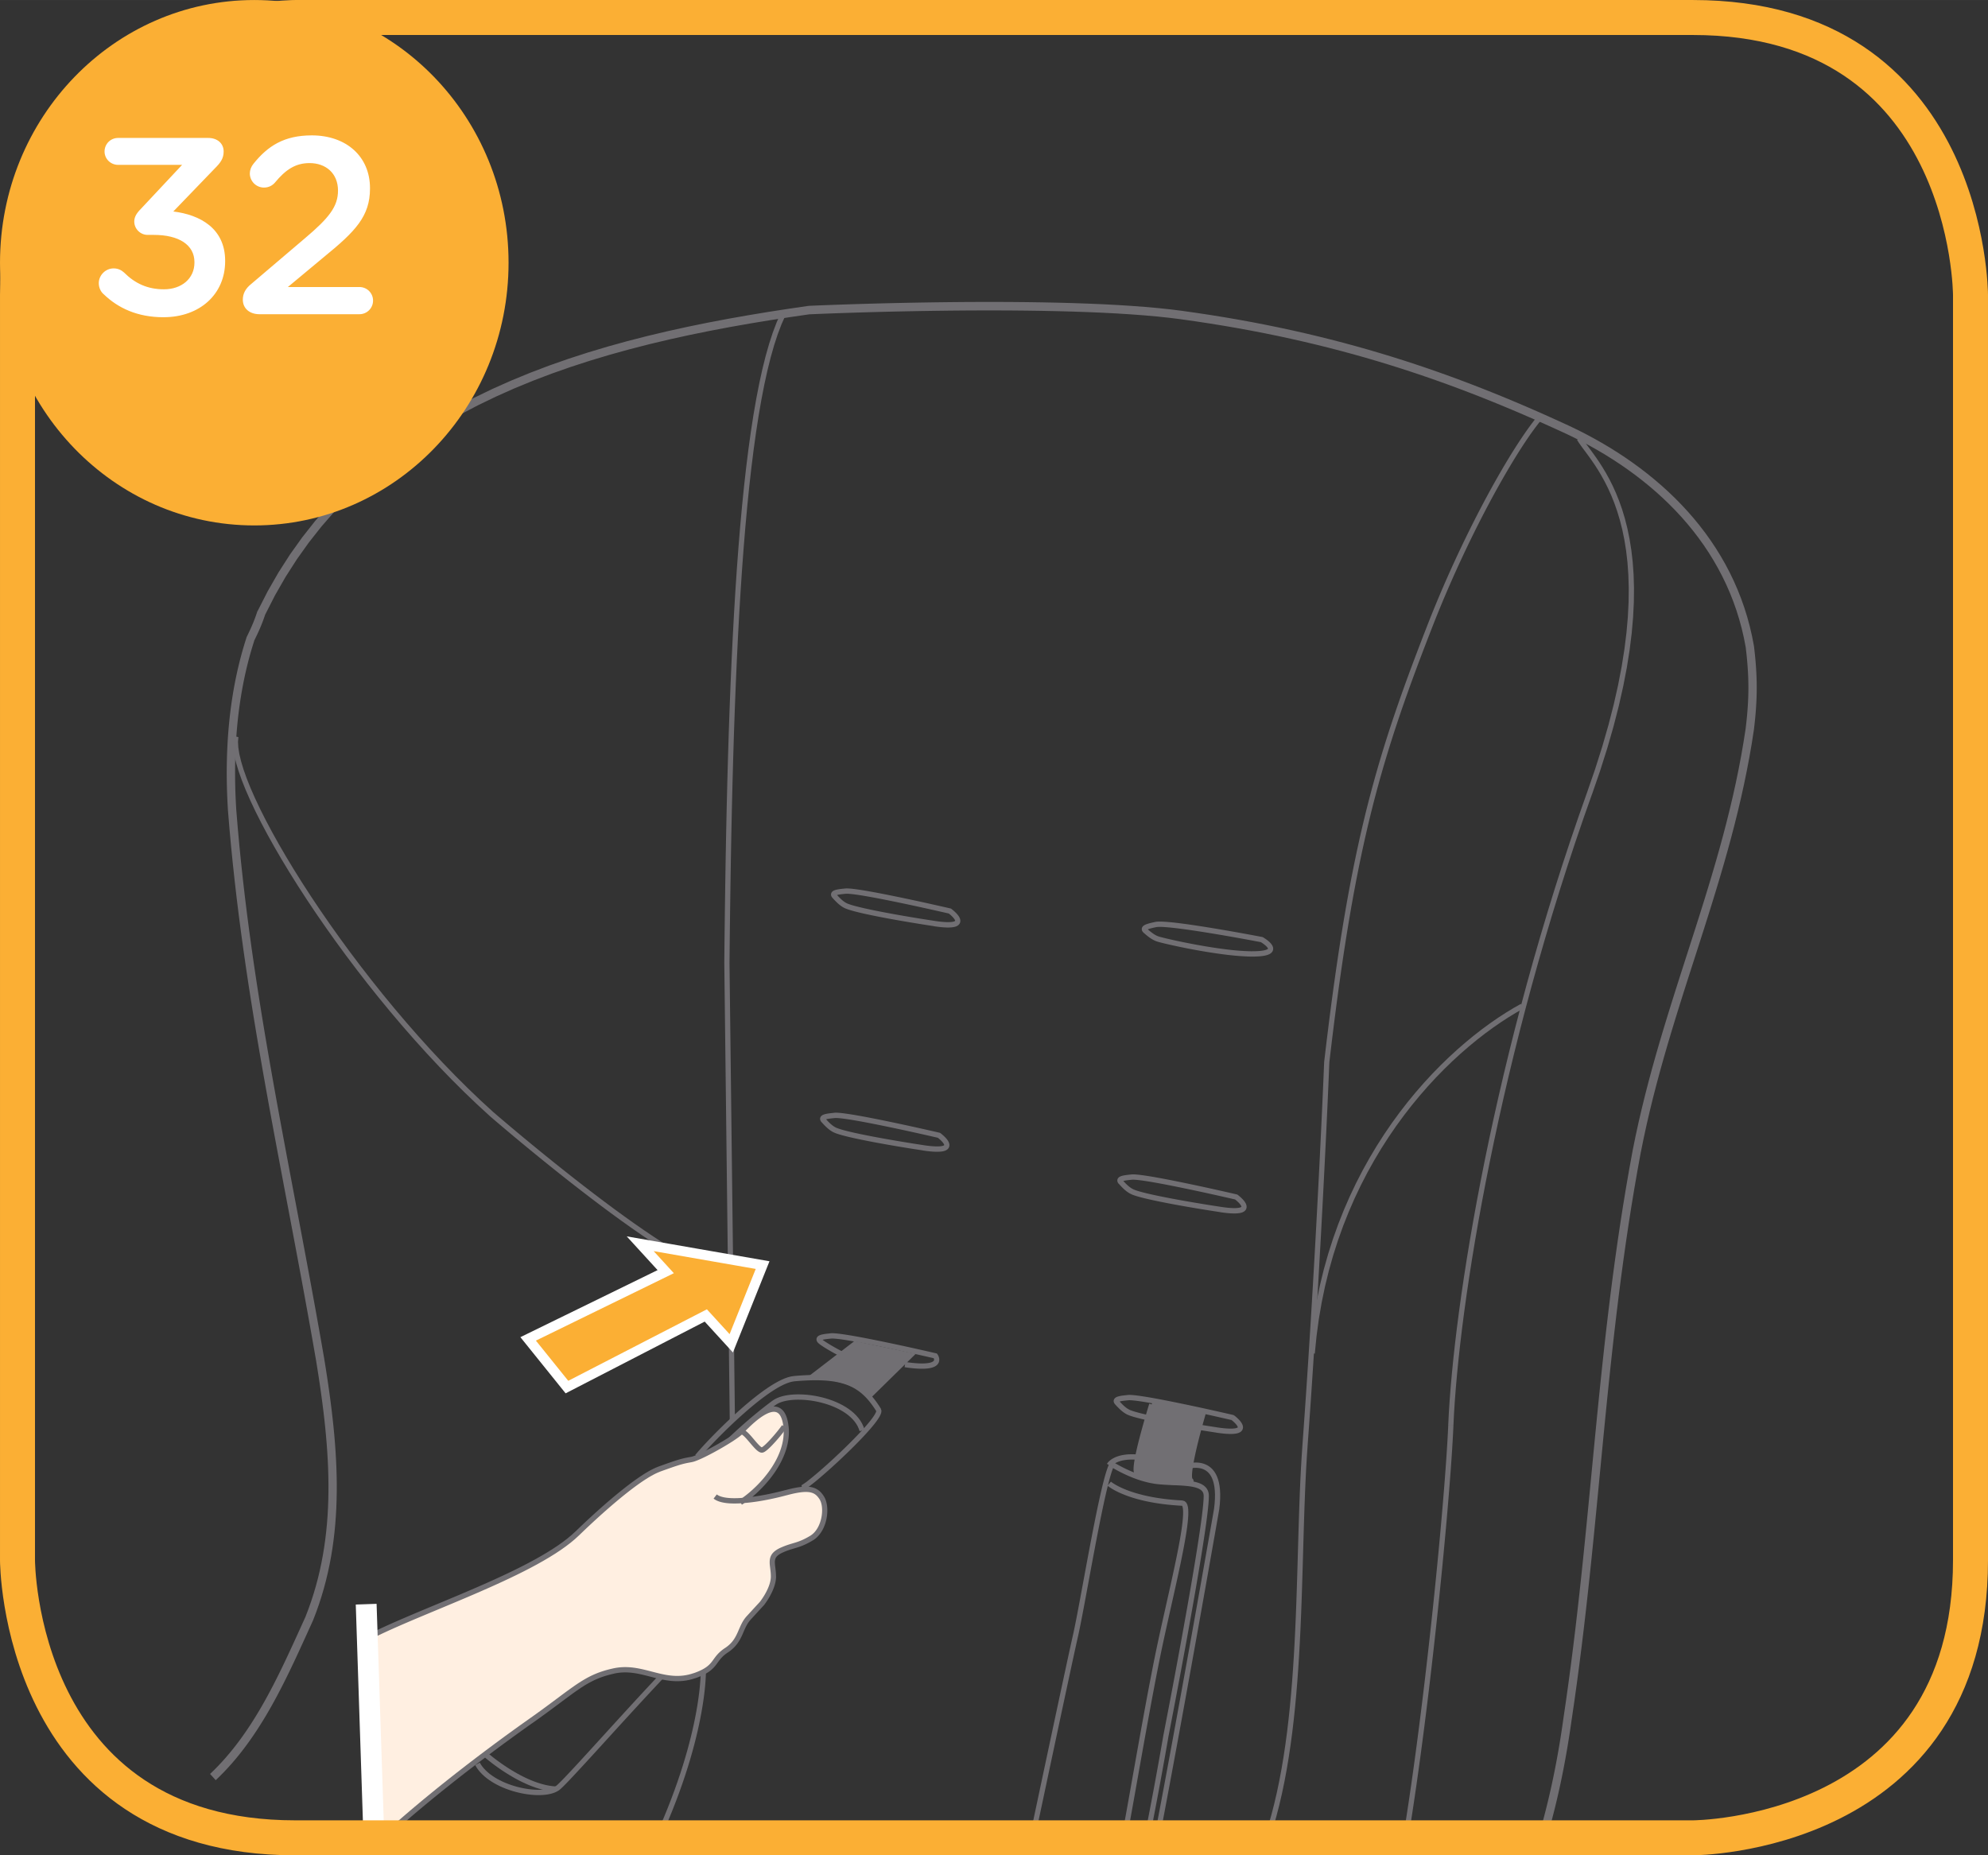
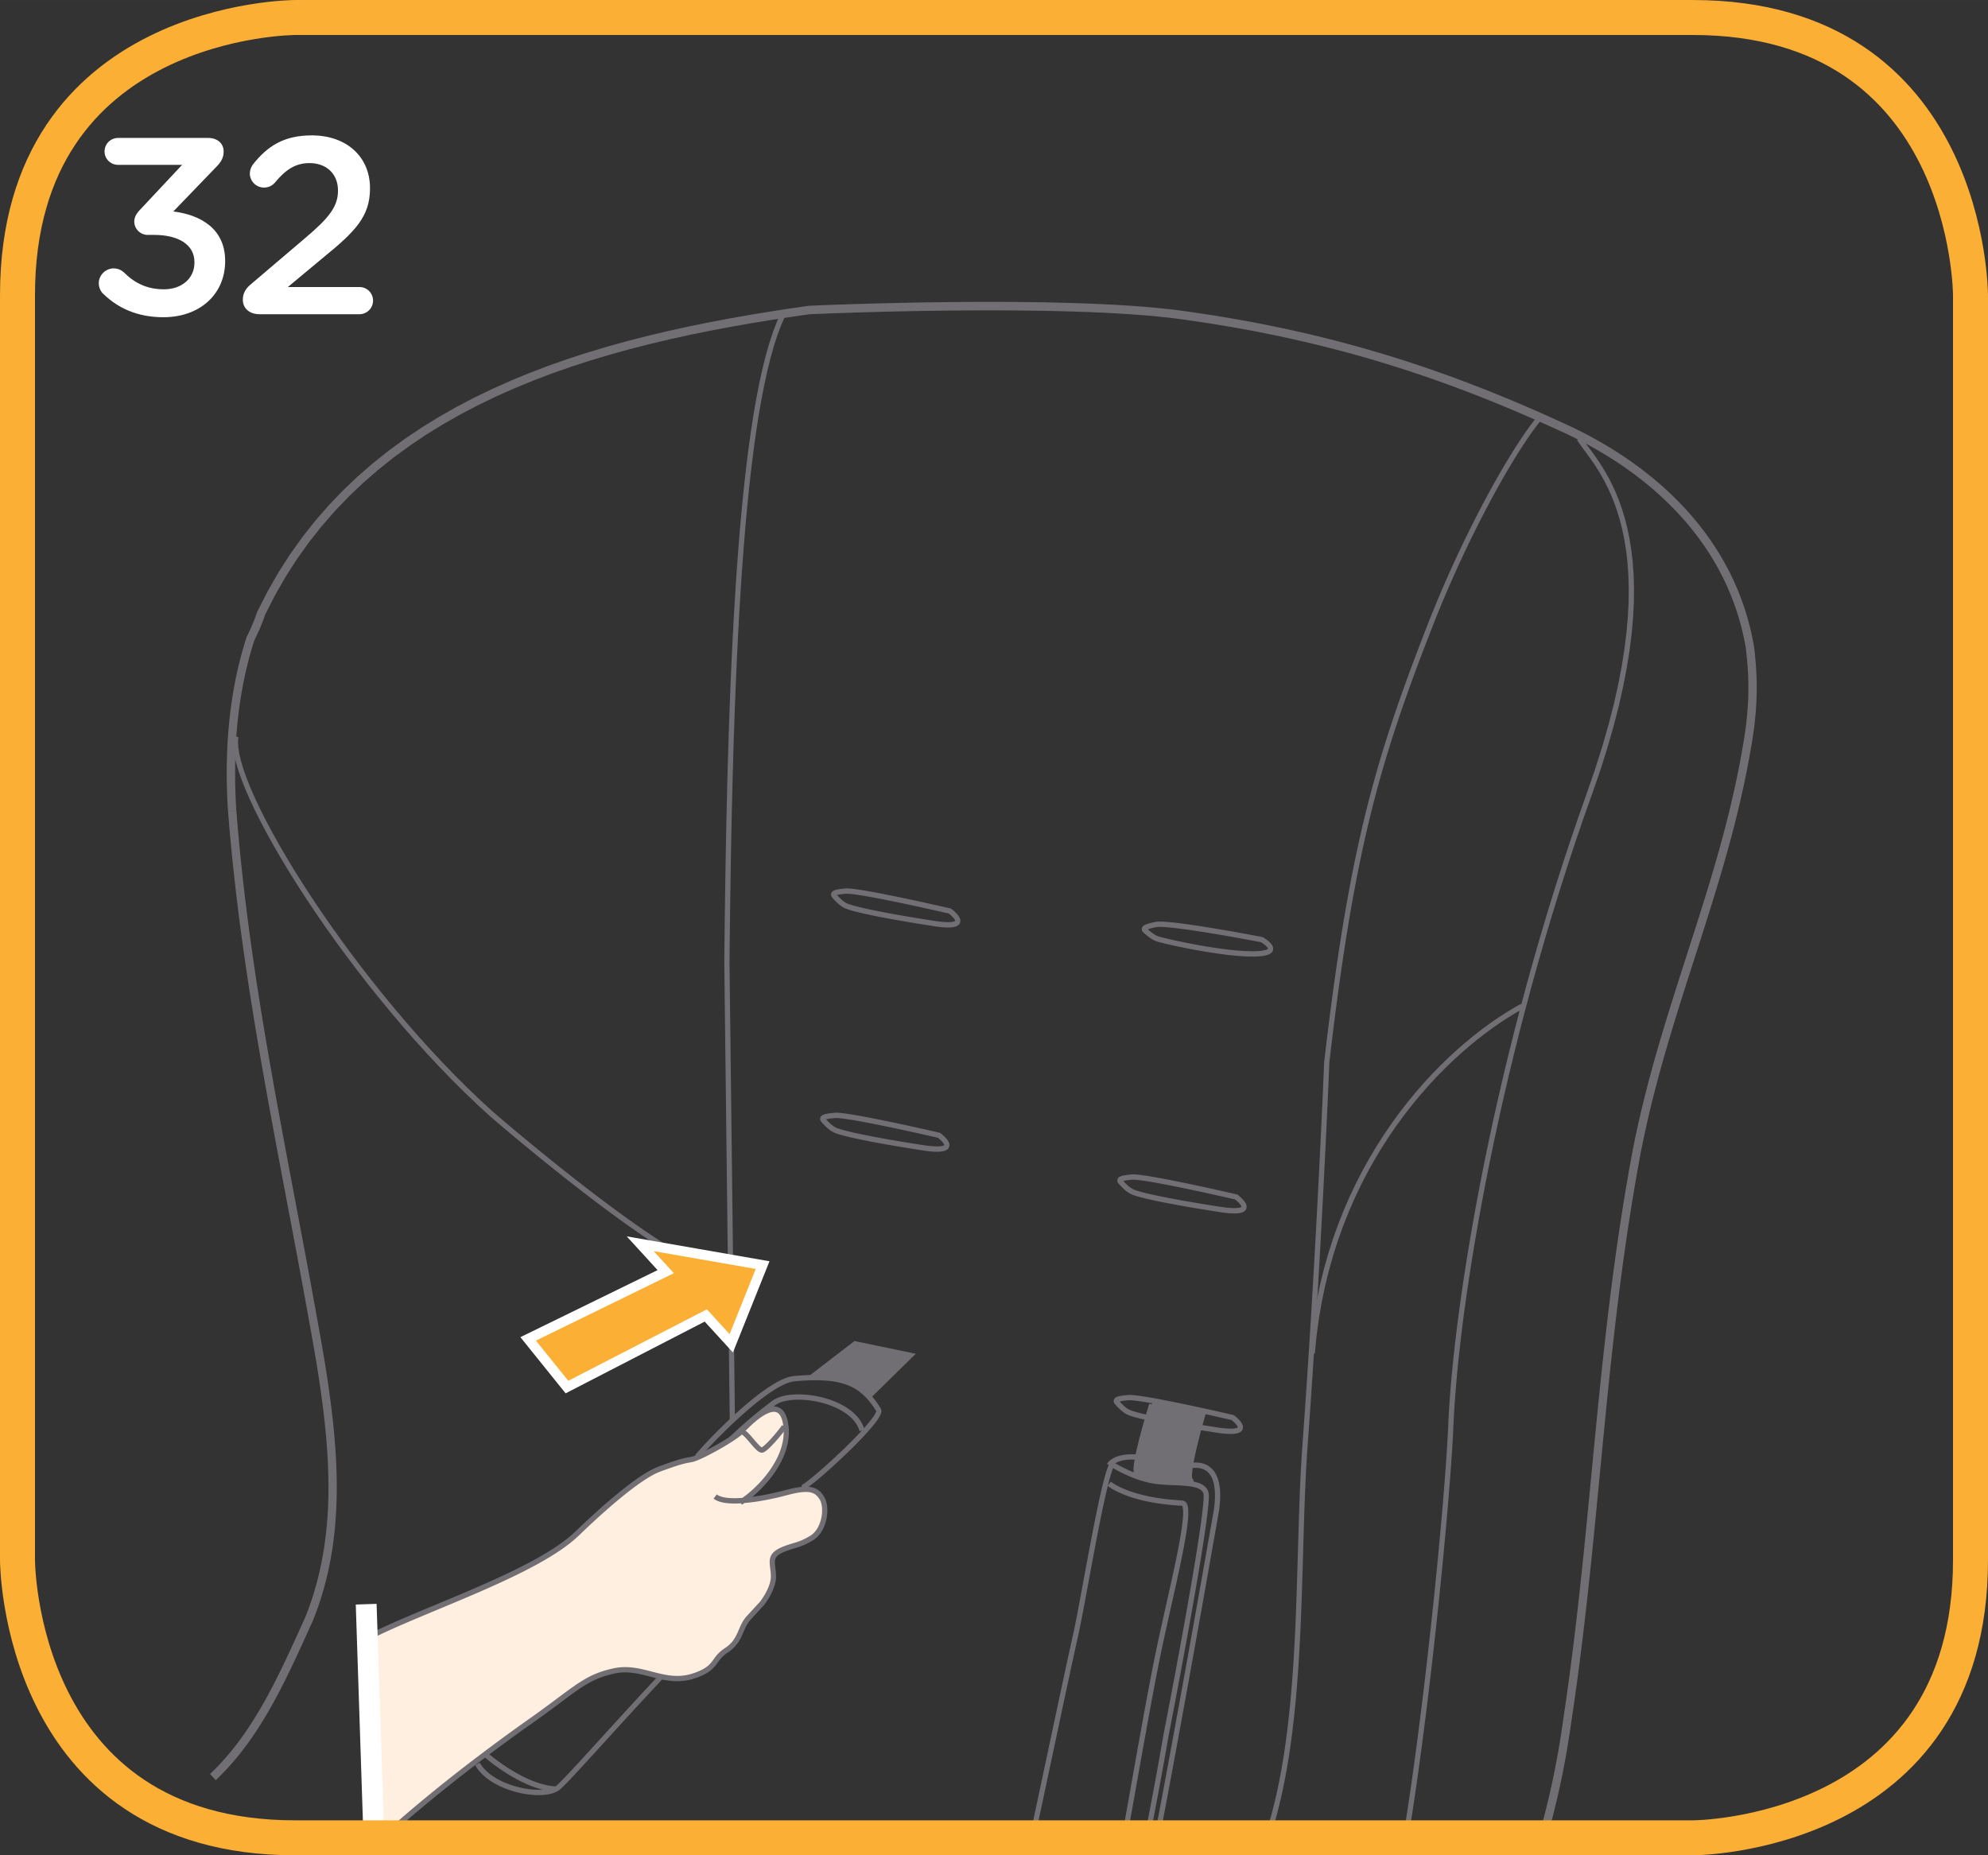
<svg xmlns="http://www.w3.org/2000/svg" xml:space="preserve" width="49.434mm" height="46.14mm" version="1.1" style="shape-rendering:geometricPrecision; text-rendering:geometricPrecision; image-rendering:optimizeQuality; fill-rule:evenodd; clip-rule:evenodd" viewBox="0 0 1966.82 1835.74">
  <rect x="0" y="0" width="1966.82" height="1835.74" fill="#333333" stroke="none" />
  <defs>
    <style type="text/css">
   
    .str1 {stroke:white;stroke-width:9.81;stroke-miterlimit:4}
    .str0 {stroke:#FBAF34;stroke-width:34.61;stroke-miterlimit:4}
    .fil3 {fill:none;fill-rule:nonzero}
    .fil0 {fill:#716F73;fill-rule:nonzero}
    .fil4 {fill:#FBAF34;fill-rule:nonzero}
    .fil1 {fill:#FFEFE1;fill-rule:nonzero}
    .fil2 {fill:white;fill-rule:nonzero}
   
  </style>
  </defs>
  <g id="Слой_x0020_1">
    <g>
      <path class="fil0" d="M764.46 1385.78l2.99 4.27 0 0 -2.28 1.68 -2.28 1.71 -2.28 1.74 -2.26 1.77 -2.24 1.78 -2.21 1.79 -2.19 1.78 -2.14 1.78 -2.1 1.76 -2.05 1.74 -2 1.71 -1.93 1.67 -1.86 1.63 -1.79 1.58 -1.7 1.52 -1.62 1.45 -1.52 1.38 -1.42 1.3 -1.32 1.21 -1.21 1.11 -1.09 1.02 -0.96 0.9 -0.83 0.79 -0.69 0.66 -0.55 0.53 -0.39 0.38 -0.19 0.19 0.58 -1.27 -4.07 -2.55 0.17 -0.14 0.4 -0.37 0.61 -0.57 3.48 3.88 -0.63 0.58 -0.47 0.43 -0.34 0.29 -4.23 -2.43 0.76 -1.48 0.31 -0.32 0.43 -0.43 0.56 -0.55 0.71 -0.68 0.85 -0.8 0.97 -0.92 1.1 -1.03 1.22 -1.13 1.33 -1.23 1.44 -1.31 1.54 -1.39 1.63 -1.46 1.73 -1.54 1.81 -1.59 1.88 -1.64 1.96 -1.69 2.01 -1.73 2.07 -1.75 2.13 -1.78 2.17 -1.79 2.21 -1.81 2.24 -1.81 2.28 -1.8 2.29 -1.79 2.31 -1.77 2.32 -1.75 2.32 -1.71 0 0zm90.95 28.87l-4.95 1.45 -0.87 -2.56 -1.14 -2.47 -1.39 -2.36 -1.63 -2.26 -1.87 -2.17 -2.08 -2.06 -2.28 -1.97 -2.47 -1.85 -2.65 -1.75 -2.8 -1.63 -2.94 -1.52 -3.05 -1.39 -3.16 -1.28 -3.23 -1.15 -3.31 -1.03 -3.35 -0.91 -3.38 -0.78 -3.39 -0.66 -3.38 -0.53 -3.35 -0.41 -3.31 -0.28 -3.25 -0.15 -3.16 -0.03 -3.06 0.1 -2.94 0.22 -2.8 0.35 -2.65 0.47 -2.47 0.59 -2.26 0.7 -2.05 0.81 -1.81 0.91 -1.55 0.99 -2.99 -4.27 2.03 -1.31 2.24 -1.13 2.43 -0.97 2.61 -0.81 2.77 -0.66 2.92 -0.52 3.05 -0.38 3.17 -0.24 3.28 -0.1 3.36 0.03 3.43 0.16 3.5 0.29 3.53 0.43 3.56 0.56 3.56 0.69 3.56 0.83 3.53 0.95 3.49 1.09 3.43 1.23 3.35 1.36 3.27 1.49 3.16 1.63 3.04 1.77 2.89 1.91 2.73 2.05 2.55 2.2 2.36 2.34 2.14 2.49 1.91 2.65 1.64 2.8 1.36 2.95 1.05 3.1z" />
    </g>
    <g>
-       <path class="fil0" d="M302.24 1599.72l7.63 3.17 -0.08 0.18 -2.36 5.21 -2.38 5.22 -2.38 5.25 -2.4 5.26 -2.41 5.27 -2.43 5.28 -2.45 5.28 -2.48 5.28 -2.51 5.27 -2.54 5.26 -2.58 5.24 -2.62 5.24 -2.67 5.21 -2.71 5.19 -2.77 5.16 -2.82 5.13 -2.88 5.09 -2.95 5.05 -3.01 5.01 -3.09 4.96 -3.16 4.91 -3.24 4.86 -3.32 4.8 -3.41 4.74 -3.5 4.67 -3.59 4.6 -3.68 4.52 -3.79 4.45 -3.89 4.36 -4.01 4.27 -4.11 4.19 -4.23 4.09 -5.59 -6.17 4.08 -3.95 3.97 -4.04 3.86 -4.13 3.76 -4.22 3.67 -4.3 3.57 -4.38 3.48 -4.46 3.4 -4.54 3.31 -4.61 3.24 -4.67 3.16 -4.74 3.09 -4.8 3.02 -4.86 2.96 -4.91 2.89 -4.96 2.83 -5 2.78 -5.05 2.73 -5.08 2.67 -5.11 2.63 -5.14 2.59 -5.17 2.55 -5.2 2.52 -5.21 2.49 -5.22 2.46 -5.24 2.43 -5.24 2.42 -5.25 2.4 -5.25 2.39 -5.25 2.38 -5.24 2.38 -5.23 2.37 -5.21 -0.08 0.18zm7.63 3.17l-0.03 0.07 -0.05 0.12 0.08 -0.18zm2.94 -256.06l8.12 -1.46 0.01 0.04 1.33 8.33 1.29 8.32 1.23 8.29 1.17 8.28 1.11 8.26 1.03 8.24 0.96 8.22 0.87 8.2 0.79 8.18 0.68 8.16 0.58 8.15 0.47 8.12 0.37 8.12 0.24 8.09 0.12 8.08 -0.02 8.06 -0.16 8.04 -0.29 8.02 -0.46 8 -0.6 7.99 -0.77 7.97 -0.94 7.95 -1.11 7.93 -1.3 7.91 -1.49 7.89 -1.68 7.87 -1.88 7.85 -2.08 7.83 -2.3 7.81 -2.52 7.79 -2.74 7.77 -2.97 7.75 -7.63 -3.17 2.88 -7.53 2.67 -7.55 2.45 -7.58 2.24 -7.6 2.03 -7.62 1.83 -7.65 1.64 -7.67 1.45 -7.69 1.27 -7.71 1.09 -7.74 0.92 -7.76 0.76 -7.79 0.6 -7.81 0.44 -7.84 0.29 -7.86 0.15 -7.89 0.02 -7.91 -0.12 -7.94 -0.23 -7.97 -0.36 -7.99 -0.47 -8.01 -0.58 -8.04 -0.68 -8.07 -0.77 -8.09 -0.86 -8.11 -0.95 -8.14 -1.03 -8.17 -1.1 -8.19 -1.16 -8.21 -1.23 -8.24 -1.28 -8.27 -1.32 -8.29 0.01 0.04zm8.12 -1.46l0.01 0.04 0.02 0.12 -0.03 -0.16zm-95.34 -542.68l8.23 -0.56 -0 -0.06 1.42 17.26 1.57 17.17 1.71 17.1 1.84 17.04 1.97 16.98 2.09 16.92 2.2 16.87 2.31 16.83 2.42 16.79 2.51 16.76 2.6 16.74 2.68 16.73 2.76 16.71 2.83 16.71 2.9 16.71 2.95 16.71 3.01 16.72 3.06 16.74 3.1 16.77 3.13 16.8 3.16 16.84 3.18 16.88 3.2 16.93 3.21 16.98 3.21 17.05 3.21 17.11 3.2 17.18 3.19 17.27 3.17 17.35 3.14 17.44 3.11 17.54 3.07 17.64 -8.12 1.46 -3.07 -17.62 -3.1 -17.52 -3.14 -17.42 -3.16 -17.33 -3.19 -17.25 -3.2 -17.18 -3.21 -17.1 -3.21 -17.04 -3.21 -16.98 -3.2 -16.93 -3.18 -16.89 -3.16 -16.85 -3.14 -16.81 -3.1 -16.79 -3.06 -16.77 -3.01 -16.75 -2.96 -16.74 -2.9 -16.74 -2.84 -16.74 -2.77 -16.75 -2.69 -16.77 -2.61 -16.78 -2.51 -16.81 -2.42 -16.85 -2.32 -16.89 -2.21 -16.93 -2.1 -16.98 -1.97 -17.04 -1.85 -17.1 -1.72 -17.17 -1.58 -17.25 -1.43 -17.33 -0 -0.06zm0 0.06l-0 -0.03 0 -0.03 0 0.06zm18.47 -172.36l7.38 3.75 0.22 -0.55 -1.63 5.15 -1.55 5.17 -1.47 5.19 -1.38 5.21 -1.31 5.22 -1.23 5.24 -1.16 5.26 -1.08 5.27 -1.01 5.28 -0.93 5.29 -0.87 5.3 -0.8 5.31 -0.73 5.31 -0.67 5.32 -0.6 5.32 -0.53 5.32 -0.47 5.33 -0.41 5.32 -0.35 5.32 -0.29 5.32 -0.24 5.32 -0.18 5.31 -0.12 5.3 -0.07 5.29 -0.02 5.29 0.04 5.27 0.08 5.26 0.13 5.24 0.18 5.23 0.23 5.21 0.27 5.2 0.31 5.18 -8.23 0.56 -0.31 -5.25 -0.28 -5.27 -0.23 -5.29 -0.18 -5.3 -0.14 -5.33 -0.08 -5.34 -0.04 -5.35 0.02 -5.37 0.07 -5.38 0.13 -5.39 0.18 -5.4 0.24 -5.4 0.29 -5.41 0.36 -5.42 0.42 -5.42 0.48 -5.42 0.54 -5.43 0.61 -5.43 0.68 -5.42 0.74 -5.42 0.82 -5.41 0.88 -5.41 0.96 -5.4 1.03 -5.4 1.11 -5.38 1.18 -5.38 1.26 -5.36 1.34 -5.35 1.42 -5.33 1.5 -5.32 1.59 -5.3 1.67 -5.28 0.22 -0.55zm-0.22 0.55l0.09 -0.28 0.13 -0.27 -0.22 0.55zm11.02 -26.39l7.41 3.69 0.21 -0.52 -0.35 1.05 -0.35 1.03 -0.35 1.01 -0.35 1 -0.35 0.97 -0.35 0.95 -0.35 0.94 -0.35 0.92 -0.35 0.9 -0.35 0.9 -0.35 0.87 -0.35 0.86 -0.35 0.85 -0.35 0.83 -0.34 0.81 -0.35 0.8 -0.34 0.79 -0.35 0.79 -0.35 0.78 -0.35 0.76 -0.35 0.76 -0.34 0.74 -0.34 0.73 -0.35 0.74 -0.35 0.72 -0.34 0.71 -0.34 0.71 -0.34 0.71 -0.34 0.7 -0.34 0.7 -0.34 0.7 -0.34 0.69 -7.38 -3.75 0.34 -0.7 0.33 -0.68 0.34 -0.69 0.33 -0.69 0.33 -0.69 0.33 -0.7 0.34 -0.7 0.33 -0.7 0.33 -0.7 0.33 -0.72 0.33 -0.71 0.33 -0.72 0.33 -0.73 0.33 -0.74 0.33 -0.74 0.33 -0.75 0.33 -0.77 0.33 -0.78 0.33 -0.78 0.33 -0.8 0.33 -0.82 0.33 -0.82 0.33 -0.84 0.33 -0.86 0.33 -0.87 0.33 -0.89 0.33 -0.91 0.33 -0.92 0.33 -0.94 0.33 -0.97 0.33 -0.98 0.33 -1.01 0.21 -0.52zm-0.21 0.52l0.09 -0.28 0.12 -0.24 -0.21 0.52zm545.49 -302.47l0.37 8.4 0.38 -0.04 -19.64 2.86 -19.75 3.05 -19.81 3.27 -19.85 3.51 -19.87 3.77 -19.85 4.05 -19.81 4.36 -19.74 4.69 -19.64 5.04 -19.52 5.41 -19.36 5.8 -19.18 6.22 -18.96 6.65 -18.73 7.12 -18.46 7.59 -18.16 8.1 -17.84 8.62 -17.49 9.17 -17.11 9.74 -16.71 10.32 -16.28 10.94 -15.82 11.57 -15.33 12.23 -14.82 12.9 -14.28 13.6 -13.71 14.32 -13.12 15.07 -12.5 15.83 -11.85 16.62 -11.18 17.44 -10.48 18.28 -9.75 19.14 -7.41 -3.69 9.94 -19.51 10.69 -18.64 11.4 -17.79 12.1 -16.96 12.75 -16.15 13.38 -15.37 13.98 -14.6 14.55 -13.86 15.09 -13.14 15.6 -12.44 16.09 -11.76 16.55 -11.12 16.97 -10.48 17.37 -9.88 17.74 -9.29 18.07 -8.73 18.39 -8.2 18.68 -7.68 18.93 -7.19 19.15 -6.72 19.36 -6.27 19.52 -5.85 19.67 -5.45 19.79 -5.07 19.87 -4.72 19.94 -4.39 19.97 -4.08 19.97 -3.79 19.95 -3.53 19.9 -3.29 19.82 -3.07 19.71 -2.87 0.38 -0.04zm-0.38 0.04l0.19 -0.03 0.19 -0.01 -0.38 0.04zm369.85 4.91l-1.1 8.34 0 0 -11.47 -1.44 -12.18 -1.29 -12.82 -1.14 -13.38 -1 -13.86 -0.88 -14.29 -0.74 -14.63 -0.62 -14.92 -0.51 -15.13 -0.41 -15.27 -0.31 -15.33 -0.22 -15.33 -0.14 -15.27 -0.06 -15.12 0.01 -14.92 0.07 -14.63 0.13 -14.29 0.18 -13.87 0.21 -13.38 0.25 -12.82 0.27 -12.19 0.29 -11.5 0.31 -10.74 0.31 -9.89 0.31 -8.99 0.3 -8.02 0.28 -6.97 0.26 -5.86 0.23 -4.68 0.19 -3.43 0.15 -2.11 0.09 -0.71 0.03 -0.37 -8.4 0.73 -0.03 2.11 -0.09 3.44 -0.15 4.69 -0.19 5.87 -0.23 6.99 -0.26 8.04 -0.28 9.01 -0.3 9.92 -0.31 10.75 -0.31 11.52 -0.31 12.22 -0.29 12.85 -0.27 13.4 -0.25 13.89 -0.21 14.31 -0.18 14.67 -0.13 14.95 -0.07 15.16 -0.01 15.3 0.06 15.38 0.14 15.38 0.22 15.31 0.31 15.18 0.41 14.98 0.52 14.71 0.62 14.37 0.75 13.96 0.88 13.48 1.01 12.93 1.15 12.33 1.3 11.65 1.46 0 0zm382.88 113.8l-3.45 7.64 0.02 0.01 -10.48 -4.81 -10.5 -4.74 -10.54 -4.67 -10.58 -4.61 -10.63 -4.53 -10.68 -4.46 -10.74 -4.39 -10.81 -4.31 -10.88 -4.23 -10.96 -4.15 -11.05 -4.07 -11.14 -3.99 -11.24 -3.91 -11.34 -3.82 -11.45 -3.73 -11.57 -3.64 -11.69 -3.56 -11.82 -3.47 -11.95 -3.37 -12.1 -3.27 -12.24 -3.18 -12.39 -3.08 -12.56 -2.98 -12.72 -2.88 -12.89 -2.79 -13.07 -2.67 -13.25 -2.57 -13.45 -2.46 -13.65 -2.36 -13.85 -2.25 -14.06 -2.14 -14.28 -2.02 1.1 -8.34 14.35 2.04 14.14 2.14 13.93 2.26 13.73 2.37 13.53 2.48 13.34 2.59 13.15 2.69 12.97 2.8 12.81 2.9 12.64 3.01 12.47 3.1 12.33 3.2 12.17 3.3 12.03 3.39 11.9 3.49 11.77 3.57 11.64 3.67 11.53 3.76 11.41 3.84 11.31 3.93 11.21 4.01 11.12 4.1 11.03 4.18 10.95 4.25 10.88 4.33 10.81 4.41 10.74 4.48 10.69 4.56 10.64 4.63 10.59 4.7 10.55 4.77 10.52 4.83 0.02 0.01zm-0.02 -0.01l0.02 0.01 -0.41 -0.19 0.39 0.18zm182.79 217.84l-8.18 1.04 0.03 0.21 -1.83 -9.46 -2.16 -9.26 -2.47 -9.07 -2.77 -8.88 -3.08 -8.69 -3.36 -8.5 -3.65 -8.32 -3.92 -8.12 -4.19 -7.95 -4.44 -7.76 -4.69 -7.58 -4.93 -7.4 -5.17 -7.21 -5.39 -7.03 -5.61 -6.86 -5.81 -6.67 -6.02 -6.49 -6.21 -6.31 -6.4 -6.14 -6.57 -5.96 -6.73 -5.78 -6.89 -5.6 -7.04 -5.43 -7.19 -5.25 -7.32 -5.08 -7.44 -4.9 -7.56 -4.73 -7.67 -4.55 -7.77 -4.38 -7.86 -4.21 -7.93 -4.03 -8.01 -3.86 3.45 -7.64 8.16 3.93 8.09 4.11 8.01 4.3 7.93 4.47 7.83 4.65 7.72 4.83 7.6 5.01 7.48 5.19 7.35 5.38 7.21 5.56 7.06 5.74 6.91 5.93 6.74 6.11 6.56 6.3 6.38 6.49 6.19 6.68 5.99 6.87 5.77 7.05 5.56 7.25 5.33 7.44 5.09 7.63 4.84 7.82 4.59 8.01 4.33 8.21 4.05 8.4 3.77 8.6 3.48 8.79 3.18 8.98 2.87 9.18 2.55 9.37 2.23 9.58 1.89 9.77 0.03 0.21zm-0.03 -0.21l0.02 0.11 0.01 0.11 -0.03 -0.21zm0.02 82.71l-8.15 -1.24 -0.02 0.1 0.32 -2.73 0.31 -2.69 0.28 -2.65 0.26 -2.61 0.24 -2.57 0.22 -2.55 0.19 -2.52 0.18 -2.49 0.16 -2.47 0.14 -2.45 0.11 -2.43 0.1 -2.42 0.07 -2.41 0.05 -2.4 0.03 -2.39 0.01 -2.39 -0.01 -2.39 -0.03 -2.39 -0.05 -2.4 -0.07 -2.41 -0.1 -2.42 -0.11 -2.43 -0.14 -2.45 -0.16 -2.47 -0.18 -2.49 -0.19 -2.51 -0.22 -2.54 -0.24 -2.58 -0.26 -2.61 -0.28 -2.65 -0.31 -2.69 -0.32 -2.72 8.18 -1.04 0.33 2.78 0.31 2.74 0.29 2.69 0.27 2.67 0.25 2.63 0.22 2.61 0.2 2.58 0.18 2.56 0.16 2.53 0.14 2.52 0.12 2.5 0.1 2.49 0.07 2.48 0.06 2.47 0.03 2.47 0.01 2.46 -0.01 2.46 -0.03 2.47 -0.06 2.47 -0.07 2.48 -0.1 2.49 -0.12 2.51 -0.14 2.52 -0.16 2.54 -0.18 2.55 -0.2 2.58 -0.22 2.61 -0.25 2.64 -0.27 2.67 -0.29 2.7 -0.31 2.74 -0.33 2.78 -0.02 0.1zm0.02 -0.1l-0.02 0.1 0.02 -0.14 -0 0.03zm-111.9 418.21l-8.09 -1.58 0 -0.03 2.81 -13.86 2.99 -13.71 3.16 -13.57 3.3 -13.45 3.44 -13.33 3.56 -13.22 3.67 -13.12 3.78 -13.03 3.85 -12.95 3.93 -12.88 3.98 -12.82 4.02 -12.77 4.05 -12.72 4.07 -12.69 4.08 -12.67 4.06 -12.65 4.05 -12.64 4.01 -12.66 3.96 -12.67 3.9 -12.69 3.82 -12.72 3.73 -12.77 3.64 -12.82 3.52 -12.88 3.39 -12.95 3.24 -13.03 3.1 -13.13 2.93 -13.22 2.75 -13.34 2.55 -13.46 2.35 -13.58 2.14 -13.72 8.15 1.24 -2.15 13.87 -2.38 13.73 -2.59 13.58 -2.77 13.46 -2.95 13.34 -3.12 13.24 -3.27 13.14 -3.41 13.04 -3.54 12.97 -3.65 12.89 -3.75 12.84 -3.84 12.78 -3.91 12.74 -3.97 12.7 -4.01 12.68 -4.05 12.67 -4.07 12.66 -4.08 12.66 -4.07 12.68 -4.05 12.7 -4.01 12.74 -3.97 12.79 -3.91 12.83 -3.84 12.89 -3.75 12.97 -3.65 13.04 -3.54 13.14 -3.42 13.23 -3.28 13.34 -3.12 13.47 -2.96 13.6 -2.79 13.73 0 -0.03zm-8.09 -1.58l0 -0.03 0.03 -0.17 -0.04 0.19zm-60.42 563.57l-8.16 -1.19 0.01 -0.04 2.63 -17.96 2.49 -17.88 2.37 -17.8 2.25 -17.74 2.15 -17.67 2.05 -17.62 1.97 -17.57 1.89 -17.51 1.83 -17.48 1.77 -17.44 1.73 -17.41 1.7 -17.39 1.68 -17.37 1.67 -17.35 1.67 -17.35 1.68 -17.34 1.7 -17.34 1.74 -17.35 1.78 -17.36 1.83 -17.39 1.9 -17.41 1.97 -17.43 2.06 -17.47 2.15 -17.51 2.25 -17.56 2.38 -17.61 2.5 -17.67 2.64 -17.72 2.79 -17.79 2.94 -17.87 3.12 -17.94 3.3 -18.03 8.09 1.58 -3.28 17.95 -3.1 17.87 -2.94 17.8 -2.77 17.73 -2.63 17.66 -2.49 17.61 -2.37 17.55 -2.25 17.51 -2.14 17.47 -2.05 17.43 -1.97 17.4 -1.89 17.38 -1.83 17.35 -1.78 17.35 -1.73 17.33 -1.7 17.33 -1.68 17.33 -1.67 17.34 -1.67 17.36 -1.68 17.37 -1.7 17.39 -1.74 17.43 -1.77 17.47 -1.83 17.5 -1.9 17.55 -1.97 17.6 -2.06 17.66 -2.15 17.72 -2.26 17.78 -2.38 17.86 -2.5 17.94 -2.64 18.02 0.01 -0.04zm-8.16 -1.19l0.01 -0.04 -0.02 0.17 0.02 -0.13zm-16.72 119.06l-7.89 -2.42 1.02 -3.5 1.01 -3.51 0.98 -3.52 0.97 -3.53 0.95 -3.53 0.93 -3.53 0.92 -3.55 0.9 -3.56 0.88 -3.56 0.87 -3.58 0.85 -3.58 0.84 -3.59 0.82 -3.6 0.8 -3.61 0.78 -3.62 0.77 -3.63 0.76 -3.64 0.74 -3.65 0.72 -3.66 0.71 -3.67 0.7 -3.69 0.68 -3.7 0.66 -3.7 0.65 -3.72 0.64 -3.73 0.62 -3.74 0.61 -3.76 0.59 -3.77 0.58 -3.78 0.57 -3.79 0.55 -3.81 0.54 -3.82 8.16 1.19 -0.55 3.86 -0.56 3.84 -0.57 3.83 -0.59 3.82 -0.6 3.8 -0.61 3.79 -0.63 3.78 -0.64 3.76 -0.66 3.76 -0.67 3.74 -0.68 3.74 -0.7 3.72 -0.72 3.71 -0.73 3.7 -0.75 3.69 -0.76 3.68 -0.78 3.66 -0.79 3.66 -0.81 3.65 -0.83 3.64 -0.84 3.63 -0.86 3.62 -0.88 3.62 -0.89 3.61 -0.92 3.6 -0.92 3.59 -0.95 3.58 -0.96 3.57 -0.98 3.56 -1 3.56 -1.01 3.56 -1.03 3.54z" />
+       <path class="fil0" d="M302.24 1599.72l7.63 3.17 -0.08 0.18 -2.36 5.21 -2.38 5.22 -2.38 5.25 -2.4 5.26 -2.41 5.27 -2.43 5.28 -2.45 5.28 -2.48 5.28 -2.51 5.27 -2.54 5.26 -2.58 5.24 -2.62 5.24 -2.67 5.21 -2.71 5.19 -2.77 5.16 -2.82 5.13 -2.88 5.09 -2.95 5.05 -3.01 5.01 -3.09 4.96 -3.16 4.91 -3.24 4.86 -3.32 4.8 -3.41 4.74 -3.5 4.67 -3.59 4.6 -3.68 4.52 -3.79 4.45 -3.89 4.36 -4.01 4.27 -4.11 4.19 -4.23 4.09 -5.59 -6.17 4.08 -3.95 3.97 -4.04 3.86 -4.13 3.76 -4.22 3.67 -4.3 3.57 -4.38 3.48 -4.46 3.4 -4.54 3.31 -4.61 3.24 -4.67 3.16 -4.74 3.09 -4.8 3.02 -4.86 2.96 -4.91 2.89 -4.96 2.83 -5 2.78 -5.05 2.73 -5.08 2.67 -5.11 2.63 -5.14 2.59 -5.17 2.55 -5.2 2.52 -5.21 2.49 -5.22 2.46 -5.24 2.43 -5.24 2.42 -5.25 2.4 -5.25 2.39 -5.25 2.38 -5.24 2.38 -5.23 2.37 -5.21 -0.08 0.18zm7.63 3.17l-0.03 0.07 -0.05 0.12 0.08 -0.18zm2.94 -256.06l8.12 -1.46 0.01 0.04 1.33 8.33 1.29 8.32 1.23 8.29 1.17 8.28 1.11 8.26 1.03 8.24 0.96 8.22 0.87 8.2 0.79 8.18 0.68 8.16 0.58 8.15 0.47 8.12 0.37 8.12 0.24 8.09 0.12 8.08 -0.02 8.06 -0.16 8.04 -0.29 8.02 -0.46 8 -0.6 7.99 -0.77 7.97 -0.94 7.95 -1.11 7.93 -1.3 7.91 -1.49 7.89 -1.68 7.87 -1.88 7.85 -2.08 7.83 -2.3 7.81 -2.52 7.79 -2.74 7.77 -2.97 7.75 -7.63 -3.17 2.88 -7.53 2.67 -7.55 2.45 -7.58 2.24 -7.6 2.03 -7.62 1.83 -7.65 1.64 -7.67 1.45 -7.69 1.27 -7.71 1.09 -7.74 0.92 -7.76 0.76 -7.79 0.6 -7.81 0.44 -7.84 0.29 -7.86 0.15 -7.89 0.02 -7.91 -0.12 -7.94 -0.23 -7.97 -0.36 -7.99 -0.47 -8.01 -0.58 -8.04 -0.68 -8.07 -0.77 -8.09 -0.86 -8.11 -0.95 -8.14 -1.03 -8.17 -1.1 -8.19 -1.16 -8.21 -1.23 -8.24 -1.28 -8.27 -1.32 -8.29 0.01 0.04zm8.12 -1.46l0.01 0.04 0.02 0.12 -0.03 -0.16zm-95.34 -542.68l8.23 -0.56 -0 -0.06 1.42 17.26 1.57 17.17 1.71 17.1 1.84 17.04 1.97 16.98 2.09 16.92 2.2 16.87 2.31 16.83 2.42 16.79 2.51 16.76 2.6 16.74 2.68 16.73 2.76 16.71 2.83 16.71 2.9 16.71 2.95 16.71 3.01 16.72 3.06 16.74 3.1 16.77 3.13 16.8 3.16 16.84 3.18 16.88 3.2 16.93 3.21 16.98 3.21 17.05 3.21 17.11 3.2 17.18 3.19 17.27 3.17 17.35 3.14 17.44 3.11 17.54 3.07 17.64 -8.12 1.46 -3.07 -17.62 -3.1 -17.52 -3.14 -17.42 -3.16 -17.33 -3.19 -17.25 -3.2 -17.18 -3.21 -17.1 -3.21 -17.04 -3.21 -16.98 -3.2 -16.93 -3.18 -16.89 -3.16 -16.85 -3.14 -16.81 -3.1 -16.79 -3.06 -16.77 -3.01 -16.75 -2.96 -16.74 -2.9 -16.74 -2.84 -16.74 -2.77 -16.75 -2.69 -16.77 -2.61 -16.78 -2.51 -16.81 -2.42 -16.85 -2.32 -16.89 -2.21 -16.93 -2.1 -16.98 -1.97 -17.04 -1.85 -17.1 -1.72 -17.17 -1.58 -17.25 -1.43 -17.33 -0 -0.06zl-0 -0.03 0 -0.03 0 0.06zm18.47 -172.36l7.38 3.75 0.22 -0.55 -1.63 5.15 -1.55 5.17 -1.47 5.19 -1.38 5.21 -1.31 5.22 -1.23 5.24 -1.16 5.26 -1.08 5.27 -1.01 5.28 -0.93 5.29 -0.87 5.3 -0.8 5.31 -0.73 5.31 -0.67 5.32 -0.6 5.32 -0.53 5.32 -0.47 5.33 -0.41 5.32 -0.35 5.32 -0.29 5.32 -0.24 5.32 -0.18 5.31 -0.12 5.3 -0.07 5.29 -0.02 5.29 0.04 5.27 0.08 5.26 0.13 5.24 0.18 5.23 0.23 5.21 0.27 5.2 0.31 5.18 -8.23 0.56 -0.31 -5.25 -0.28 -5.27 -0.23 -5.29 -0.18 -5.3 -0.14 -5.33 -0.08 -5.34 -0.04 -5.35 0.02 -5.37 0.07 -5.38 0.13 -5.39 0.18 -5.4 0.24 -5.4 0.29 -5.41 0.36 -5.42 0.42 -5.42 0.48 -5.42 0.54 -5.43 0.61 -5.43 0.68 -5.42 0.74 -5.42 0.82 -5.41 0.88 -5.41 0.96 -5.4 1.03 -5.4 1.11 -5.38 1.18 -5.38 1.26 -5.36 1.34 -5.35 1.42 -5.33 1.5 -5.32 1.59 -5.3 1.67 -5.28 0.22 -0.55zm-0.22 0.55l0.09 -0.28 0.13 -0.27 -0.22 0.55zm11.02 -26.39l7.41 3.69 0.21 -0.52 -0.35 1.05 -0.35 1.03 -0.35 1.01 -0.35 1 -0.35 0.97 -0.35 0.95 -0.35 0.94 -0.35 0.92 -0.35 0.9 -0.35 0.9 -0.35 0.87 -0.35 0.86 -0.35 0.85 -0.35 0.83 -0.34 0.81 -0.35 0.8 -0.34 0.79 -0.35 0.79 -0.35 0.78 -0.35 0.76 -0.35 0.76 -0.34 0.74 -0.34 0.73 -0.35 0.74 -0.35 0.72 -0.34 0.71 -0.34 0.71 -0.34 0.71 -0.34 0.7 -0.34 0.7 -0.34 0.7 -0.34 0.69 -7.38 -3.75 0.34 -0.7 0.33 -0.68 0.34 -0.69 0.33 -0.69 0.33 -0.69 0.33 -0.7 0.34 -0.7 0.33 -0.7 0.33 -0.7 0.33 -0.72 0.33 -0.71 0.33 -0.72 0.33 -0.73 0.33 -0.74 0.33 -0.74 0.33 -0.75 0.33 -0.77 0.33 -0.78 0.33 -0.78 0.33 -0.8 0.33 -0.82 0.33 -0.82 0.33 -0.84 0.33 -0.86 0.33 -0.87 0.33 -0.89 0.33 -0.91 0.33 -0.92 0.33 -0.94 0.33 -0.97 0.33 -0.98 0.33 -1.01 0.21 -0.52zm-0.21 0.52l0.09 -0.28 0.12 -0.24 -0.21 0.52zm545.49 -302.47l0.37 8.4 0.38 -0.04 -19.64 2.86 -19.75 3.05 -19.81 3.27 -19.85 3.51 -19.87 3.77 -19.85 4.05 -19.81 4.36 -19.74 4.69 -19.64 5.04 -19.52 5.41 -19.36 5.8 -19.18 6.22 -18.96 6.65 -18.73 7.12 -18.46 7.59 -18.16 8.1 -17.84 8.62 -17.49 9.17 -17.11 9.74 -16.71 10.32 -16.28 10.94 -15.82 11.57 -15.33 12.23 -14.82 12.9 -14.28 13.6 -13.71 14.32 -13.12 15.07 -12.5 15.83 -11.85 16.62 -11.18 17.44 -10.48 18.28 -9.75 19.14 -7.41 -3.69 9.94 -19.51 10.69 -18.64 11.4 -17.79 12.1 -16.96 12.75 -16.15 13.38 -15.37 13.98 -14.6 14.55 -13.86 15.09 -13.14 15.6 -12.44 16.09 -11.76 16.55 -11.12 16.97 -10.48 17.37 -9.88 17.74 -9.29 18.07 -8.73 18.39 -8.2 18.68 -7.68 18.93 -7.19 19.15 -6.72 19.36 -6.27 19.52 -5.85 19.67 -5.45 19.79 -5.07 19.87 -4.72 19.94 -4.39 19.97 -4.08 19.97 -3.79 19.95 -3.53 19.9 -3.29 19.82 -3.07 19.71 -2.87 0.38 -0.04zm-0.38 0.04l0.19 -0.03 0.19 -0.01 -0.38 0.04zm369.85 4.91l-1.1 8.34 0 0 -11.47 -1.44 -12.18 -1.29 -12.82 -1.14 -13.38 -1 -13.86 -0.88 -14.29 -0.74 -14.63 -0.62 -14.92 -0.51 -15.13 -0.41 -15.27 -0.31 -15.33 -0.22 -15.33 -0.14 -15.27 -0.06 -15.12 0.01 -14.92 0.07 -14.63 0.13 -14.29 0.18 -13.87 0.21 -13.38 0.25 -12.82 0.27 -12.19 0.29 -11.5 0.31 -10.74 0.31 -9.89 0.31 -8.99 0.3 -8.02 0.28 -6.97 0.26 -5.86 0.23 -4.68 0.19 -3.43 0.15 -2.11 0.09 -0.71 0.03 -0.37 -8.4 0.73 -0.03 2.11 -0.09 3.44 -0.15 4.69 -0.19 5.87 -0.23 6.99 -0.26 8.04 -0.28 9.01 -0.3 9.92 -0.31 10.75 -0.31 11.52 -0.31 12.22 -0.29 12.85 -0.27 13.4 -0.25 13.89 -0.21 14.31 -0.18 14.67 -0.13 14.95 -0.07 15.16 -0.01 15.3 0.06 15.38 0.14 15.38 0.22 15.31 0.31 15.18 0.41 14.98 0.52 14.71 0.62 14.37 0.75 13.96 0.88 13.48 1.01 12.93 1.15 12.33 1.3 11.65 1.46 0 0zm382.88 113.8l-3.45 7.64 0.02 0.01 -10.48 -4.81 -10.5 -4.74 -10.54 -4.67 -10.58 -4.61 -10.63 -4.53 -10.68 -4.46 -10.74 -4.39 -10.81 -4.31 -10.88 -4.23 -10.96 -4.15 -11.05 -4.07 -11.14 -3.99 -11.24 -3.91 -11.34 -3.82 -11.45 -3.73 -11.57 -3.64 -11.69 -3.56 -11.82 -3.47 -11.95 -3.37 -12.1 -3.27 -12.24 -3.18 -12.39 -3.08 -12.56 -2.98 -12.72 -2.88 -12.89 -2.79 -13.07 -2.67 -13.25 -2.57 -13.45 -2.46 -13.65 -2.36 -13.85 -2.25 -14.06 -2.14 -14.28 -2.02 1.1 -8.34 14.35 2.04 14.14 2.14 13.93 2.26 13.73 2.37 13.53 2.48 13.34 2.59 13.15 2.69 12.97 2.8 12.81 2.9 12.64 3.01 12.47 3.1 12.33 3.2 12.17 3.3 12.03 3.39 11.9 3.49 11.77 3.57 11.64 3.67 11.53 3.76 11.41 3.84 11.31 3.93 11.21 4.01 11.12 4.1 11.03 4.18 10.95 4.25 10.88 4.33 10.81 4.41 10.74 4.48 10.69 4.56 10.64 4.63 10.59 4.7 10.55 4.77 10.52 4.83 0.02 0.01zm-0.02 -0.01l0.02 0.01 -0.41 -0.19 0.39 0.18zm182.79 217.84l-8.18 1.04 0.03 0.21 -1.83 -9.46 -2.16 -9.26 -2.47 -9.07 -2.77 -8.88 -3.08 -8.69 -3.36 -8.5 -3.65 -8.32 -3.92 -8.12 -4.19 -7.95 -4.44 -7.76 -4.69 -7.58 -4.93 -7.4 -5.17 -7.21 -5.39 -7.03 -5.61 -6.86 -5.81 -6.67 -6.02 -6.49 -6.21 -6.31 -6.4 -6.14 -6.57 -5.96 -6.73 -5.78 -6.89 -5.6 -7.04 -5.43 -7.19 -5.25 -7.32 -5.08 -7.44 -4.9 -7.56 -4.73 -7.67 -4.55 -7.77 -4.38 -7.86 -4.21 -7.93 -4.03 -8.01 -3.86 3.45 -7.64 8.16 3.93 8.09 4.11 8.01 4.3 7.93 4.47 7.83 4.65 7.72 4.83 7.6 5.01 7.48 5.19 7.35 5.38 7.21 5.56 7.06 5.74 6.91 5.93 6.74 6.11 6.56 6.3 6.38 6.49 6.19 6.68 5.99 6.87 5.77 7.05 5.56 7.25 5.33 7.44 5.09 7.63 4.84 7.82 4.59 8.01 4.33 8.21 4.05 8.4 3.77 8.6 3.48 8.79 3.18 8.98 2.87 9.18 2.55 9.37 2.23 9.58 1.89 9.77 0.03 0.21zm-0.03 -0.21l0.02 0.11 0.01 0.11 -0.03 -0.21zm0.02 82.71l-8.15 -1.24 -0.02 0.1 0.32 -2.73 0.31 -2.69 0.28 -2.65 0.26 -2.61 0.24 -2.57 0.22 -2.55 0.19 -2.52 0.18 -2.49 0.16 -2.47 0.14 -2.45 0.11 -2.43 0.1 -2.42 0.07 -2.41 0.05 -2.4 0.03 -2.39 0.01 -2.39 -0.01 -2.39 -0.03 -2.39 -0.05 -2.4 -0.07 -2.41 -0.1 -2.42 -0.11 -2.43 -0.14 -2.45 -0.16 -2.47 -0.18 -2.49 -0.19 -2.51 -0.22 -2.54 -0.24 -2.58 -0.26 -2.61 -0.28 -2.65 -0.31 -2.69 -0.32 -2.72 8.18 -1.04 0.33 2.78 0.31 2.74 0.29 2.69 0.27 2.67 0.25 2.63 0.22 2.61 0.2 2.58 0.18 2.56 0.16 2.53 0.14 2.52 0.12 2.5 0.1 2.49 0.07 2.48 0.06 2.47 0.03 2.47 0.01 2.46 -0.01 2.46 -0.03 2.47 -0.06 2.47 -0.07 2.48 -0.1 2.49 -0.12 2.51 -0.14 2.52 -0.16 2.54 -0.18 2.55 -0.2 2.58 -0.22 2.61 -0.25 2.64 -0.27 2.67 -0.29 2.7 -0.31 2.74 -0.33 2.78 -0.02 0.1zm0.02 -0.1l-0.02 0.1 0.02 -0.14 -0 0.03zm-111.9 418.21l-8.09 -1.58 0 -0.03 2.81 -13.86 2.99 -13.71 3.16 -13.57 3.3 -13.45 3.44 -13.33 3.56 -13.22 3.67 -13.12 3.78 -13.03 3.85 -12.95 3.93 -12.88 3.98 -12.82 4.02 -12.77 4.05 -12.72 4.07 -12.69 4.08 -12.67 4.06 -12.65 4.05 -12.64 4.01 -12.66 3.96 -12.67 3.9 -12.69 3.82 -12.72 3.73 -12.77 3.64 -12.82 3.52 -12.88 3.39 -12.95 3.24 -13.03 3.1 -13.13 2.93 -13.22 2.75 -13.34 2.55 -13.46 2.35 -13.58 2.14 -13.72 8.15 1.24 -2.15 13.87 -2.38 13.73 -2.59 13.58 -2.77 13.46 -2.95 13.34 -3.12 13.24 -3.27 13.14 -3.41 13.04 -3.54 12.97 -3.65 12.89 -3.75 12.84 -3.84 12.78 -3.91 12.74 -3.97 12.7 -4.01 12.68 -4.05 12.67 -4.07 12.66 -4.08 12.66 -4.07 12.68 -4.05 12.7 -4.01 12.74 -3.97 12.79 -3.91 12.83 -3.84 12.89 -3.75 12.97 -3.65 13.04 -3.54 13.14 -3.42 13.23 -3.28 13.34 -3.12 13.47 -2.96 13.6 -2.79 13.73 0 -0.03zm-8.09 -1.58l0 -0.03 0.03 -0.17 -0.04 0.19zm-60.42 563.57l-8.16 -1.19 0.01 -0.04 2.63 -17.96 2.49 -17.88 2.37 -17.8 2.25 -17.74 2.15 -17.67 2.05 -17.62 1.97 -17.57 1.89 -17.51 1.83 -17.48 1.77 -17.44 1.73 -17.41 1.7 -17.39 1.68 -17.37 1.67 -17.35 1.67 -17.35 1.68 -17.34 1.7 -17.34 1.74 -17.35 1.78 -17.36 1.83 -17.39 1.9 -17.41 1.97 -17.43 2.06 -17.47 2.15 -17.51 2.25 -17.56 2.38 -17.61 2.5 -17.67 2.64 -17.72 2.79 -17.79 2.94 -17.87 3.12 -17.94 3.3 -18.03 8.09 1.58 -3.28 17.95 -3.1 17.87 -2.94 17.8 -2.77 17.73 -2.63 17.66 -2.49 17.61 -2.37 17.55 -2.25 17.51 -2.14 17.47 -2.05 17.43 -1.97 17.4 -1.89 17.38 -1.83 17.35 -1.78 17.35 -1.73 17.33 -1.7 17.33 -1.68 17.33 -1.67 17.34 -1.67 17.36 -1.68 17.37 -1.7 17.39 -1.74 17.43 -1.77 17.47 -1.83 17.5 -1.9 17.55 -1.97 17.6 -2.06 17.66 -2.15 17.72 -2.26 17.78 -2.38 17.86 -2.5 17.94 -2.64 18.02 0.01 -0.04zm-8.16 -1.19l0.01 -0.04 -0.02 0.17 0.02 -0.13zm-16.72 119.06l-7.89 -2.42 1.02 -3.5 1.01 -3.51 0.98 -3.52 0.97 -3.53 0.95 -3.53 0.93 -3.53 0.92 -3.55 0.9 -3.56 0.88 -3.56 0.87 -3.58 0.85 -3.58 0.84 -3.59 0.82 -3.6 0.8 -3.61 0.78 -3.62 0.77 -3.63 0.76 -3.64 0.74 -3.65 0.72 -3.66 0.71 -3.67 0.7 -3.69 0.68 -3.7 0.66 -3.7 0.65 -3.72 0.64 -3.73 0.62 -3.74 0.61 -3.76 0.59 -3.77 0.58 -3.78 0.57 -3.79 0.55 -3.81 0.54 -3.82 8.16 1.19 -0.55 3.86 -0.56 3.84 -0.57 3.83 -0.59 3.82 -0.6 3.8 -0.61 3.79 -0.63 3.78 -0.64 3.76 -0.66 3.76 -0.67 3.74 -0.68 3.74 -0.7 3.72 -0.72 3.71 -0.73 3.7 -0.75 3.69 -0.76 3.68 -0.78 3.66 -0.79 3.66 -0.81 3.65 -0.83 3.64 -0.84 3.63 -0.86 3.62 -0.88 3.62 -0.89 3.61 -0.92 3.6 -0.92 3.59 -0.95 3.58 -0.96 3.57 -0.98 3.56 -1 3.56 -1.01 3.56 -1.03 3.54z" />
    </g>
    <g>
      <path class="fil0" d="M721.73 952.57l-5.15 0.06 0 -0.06 0.26 -25.53 0.31 -25.54 0.36 -25.51 0.41 -25.45 0.47 -25.35 0.54 -25.22 0.61 -25.05 0.68 -24.84 0.76 -24.6 0.85 -24.32 0.94 -24 1.03 -23.65 1.14 -23.26 1.24 -22.84 1.35 -22.38 1.46 -21.88 1.59 -21.35 1.71 -20.78 1.84 -20.18 1.98 -19.53 2.12 -18.85 2.26 -18.14 2.42 -17.39 2.57 -16.61 2.74 -15.79 2.9 -14.93 3.08 -14.05 3.26 -13.13 3.45 -12.16 3.64 -11.18 3.84 -10.15 4.06 -9.1 4.62 2.34 -3.92 8.79 -3.75 9.89 -3.57 10.96 -3.39 11.98 -3.22 12.97 -3.05 13.91 -2.88 14.82 -2.72 15.69 -2.56 16.52 -2.4 17.32 -2.26 18.07 -2.12 18.8 -1.97 19.48 -1.83 20.12 -1.71 20.74 -1.58 21.3 -1.46 21.85 -1.35 22.34 -1.24 22.81 -1.13 23.23 -1.03 23.63 -0.94 23.98 -0.85 24.3 -0.76 24.58 -0.68 24.82 -0.61 25.03 -0.54 25.2 -0.47 25.34 -0.41 25.44 -0.36 25.5 -0.31 25.53 -0.26 25.52 0 -0.06zm-5.15 0.06l0 -0.02 0 -0.03 0 0.06zm5.4 453.07l-5.4 -453.07 5.15 -0.06 5.4 453.07 -5.15 0.06z" />
    </g>
    <g>
      <path class="fil0" d="M1417.44 619.34l-4.78 -1.95 0 0 3.35 -8.46 3.41 -8.4 3.46 -8.34 3.5 -8.26 3.54 -8.18 3.58 -8.09 3.6 -7.99 3.63 -7.89 3.64 -7.77 3.65 -7.65 3.66 -7.53 3.66 -7.39 3.65 -7.25 3.64 -7.1 3.62 -6.95 3.6 -6.77 3.57 -6.6 3.54 -6.43 3.5 -6.23 3.45 -6.04 3.4 -5.84 3.35 -5.63 3.28 -5.41 3.22 -5.18 3.14 -4.95 3.06 -4.71 2.98 -4.46 2.89 -4.21 2.79 -3.95 2.69 -3.68 2.58 -3.41 2.48 -3.12 3.96 3.36 -2.4 3.03 -2.53 3.33 -2.64 3.6 -2.75 3.88 -2.85 4.15 -2.94 4.41 -3.02 4.66 -3.11 4.9 -3.19 5.14 -3.25 5.37 -3.32 5.59 -3.38 5.8 -3.43 6 -3.48 6.19 -3.52 6.39 -3.55 6.57 -3.58 6.74 -3.61 6.91 -3.62 7.07 -3.64 7.22 -3.64 7.36 -3.64 7.49 -3.64 7.62 -3.63 7.74 -3.61 7.85 -3.58 7.96 -3.56 8.05 -3.53 8.14 -3.49 8.22 -3.44 8.3 -3.39 8.36 -3.33 8.42 0 0zm-102.22 431.39l-5.15 -0.21 0.02 -0.2 2.32 -19.54 2.33 -18.83 2.34 -18.17 2.37 -17.53 2.4 -16.93 2.42 -16.36 2.45 -15.82 2.5 -15.3 2.54 -14.83 2.59 -14.37 2.64 -13.96 2.7 -13.57 2.77 -13.21 2.82 -12.89 2.9 -12.59 2.97 -12.33 3.06 -12.1 3.14 -11.9 3.23 -11.73 3.32 -11.59 3.42 -11.47 3.52 -11.4 3.63 -11.35 3.74 -11.34 3.86 -11.35 3.97 -11.39 4.1 -11.47 4.23 -11.58 4.37 -11.72 4.5 -11.89 4.64 -12.09 4.79 -12.32 4.78 1.95 -4.79 12.3 -4.64 12.07 -4.49 11.86 -4.35 11.69 -4.22 11.55 -4.09 11.43 -3.96 11.36 -3.84 11.31 -3.73 11.29 -3.61 11.3 -3.51 11.35 -3.41 11.43 -3.31 11.53 -3.21 11.67 -3.12 11.84 -3.04 12.04 -2.96 12.28 -2.88 12.54 -2.82 12.84 -2.75 13.17 -2.69 13.52 -2.63 13.91 -2.58 14.33 -2.53 14.78 -2.49 15.26 -2.45 15.78 -2.42 16.32 -2.39 16.9 -2.36 17.5 -2.34 18.14 -2.33 18.81 -2.31 19.51 0.02 -0.2zm-5.15 -0.21l0 -0.1 0.01 -0.1 -0.02 0.2zm-16.49 381.25l-5.13 -0.39 0 0 1.31 -18.21 1.28 -18.13 1.23 -18.01 1.19 -17.87 1.15 -17.69 1.11 -17.48 1.07 -17.24 1.03 -16.96 0.99 -16.65 0.95 -16.31 0.91 -15.93 0.87 -15.53 0.82 -15.08 0.78 -14.62 0.74 -14.11 0.7 -13.57 0.66 -13.01 0.62 -12.4 0.58 -11.76 0.53 -11.09 0.49 -10.4 0.45 -9.66 0.41 -8.9 0.37 -8.1 0.32 -7.27 0.28 -6.4 0.23 -5.51 0.19 -4.58 0.15 -3.62 0.11 -2.63 0.07 -1.6 0.02 -0.54 5.15 0.21 -0.02 0.55 -0.07 1.6 -0.11 2.63 -0.15 3.62 -0.19 4.58 -0.23 5.51 -0.28 6.41 -0.32 7.27 -0.37 8.1 -0.41 8.9 -0.45 9.67 -0.49 10.4 -0.54 11.1 -0.58 11.76 -0.62 12.41 -0.66 13.01 -0.7 13.58 -0.74 14.12 -0.78 14.62 -0.82 15.09 -0.87 15.54 -0.91 15.94 -0.95 16.32 -0.99 16.65 -1.03 16.97 -1.07 17.24 -1.11 17.49 -1.15 17.7 -1.19 17.88 -1.23 18.03 -1.28 18.14 -1.32 18.22 0 0zm-37.47 387.51l-4.87 -1.7 3.37 -10.6 3.12 -10.87 2.88 -11.13 2.64 -11.37 2.42 -11.59 2.21 -11.79 2.01 -11.97 1.81 -12.13 1.64 -12.29 1.47 -12.41 1.32 -12.52 1.17 -12.62 1.05 -12.7 0.92 -12.76 0.82 -12.8 0.72 -12.82 0.63 -12.83 0.56 -12.82 0.49 -12.78 0.44 -12.73 0.4 -12.67 0.38 -12.59 0.36 -12.48 0.35 -12.37 0.36 -12.23 0.38 -12.08 0.41 -11.91 0.45 -11.72 0.5 -11.51 0.57 -11.29 0.64 -11.04 0.74 -10.79 5.13 0.39 -0.73 10.73 -0.64 11 -0.56 11.25 -0.5 11.48 -0.45 11.69 -0.41 11.88 -0.38 12.06 -0.36 12.23 -0.35 12.36 -0.36 12.49 -0.38 12.6 -0.4 12.68 -0.44 12.76 -0.49 12.8 -0.56 12.84 -0.64 12.86 -0.72 12.85 -0.82 12.84 -0.93 12.8 -1.05 12.75 -1.18 12.68 -1.32 12.6 -1.48 12.48 -1.65 12.37 -1.83 12.22 -2.02 12.07 -2.22 11.89 -2.44 11.7 -2.67 11.49 -2.91 11.26 -3.16 11.01 -3.43 10.75z" />
    </g>
    <g>
      <polygon class="fil0" points="1300.8,1339.32 1295.66,1338.88 1297.39,1321.43 1299.69,1304.4 1302.53,1287.8 1305.89,1271.63 1309.74,1255.89 1314.06,1240.57 1318.81,1225.7 1323.98,1211.24 1329.54,1197.22 1335.45,1183.63 1341.7,1170.47 1348.26,1157.75 1355.11,1145.45 1362.21,1133.58 1369.55,1122.14 1377.08,1111.13 1384.81,1100.55 1392.68,1090.4 1400.68,1080.68 1408.79,1071.39 1416.96,1062.53 1425.19,1054.1 1433.45,1046.09 1441.71,1038.52 1449.93,1031.37 1458.11,1024.65 1466.21,1018.35 1474.19,1012.49 1482.06,1007.05 1489.78,1002.04 1497.31,997.45 1504.64,993.29 1507.07,997.92 1499.88,1002.01 1492.48,1006.51 1484.89,1011.44 1477.15,1016.8 1469.27,1022.58 1461.28,1028.79 1453.22,1035.42 1445.09,1042.47 1436.95,1049.95 1428.79,1057.86 1420.66,1066.18 1412.58,1074.94 1404.58,1084.12 1396.67,1093.72 1388.89,1103.75 1381.26,1114.2 1373.81,1125.08 1366.56,1136.39 1359.55,1148.11 1352.78,1160.27 1346.3,1172.84 1340.12,1185.85 1334.28,1199.27 1328.79,1213.13 1323.68,1227.41 1318.98,1242.12 1314.71,1257.25 1310.91,1272.8 1307.59,1288.79 1304.78,1305.21 1302.51,1322.05 " />
    </g>
    <g>
      <path class="fil0" d="M484.75 1104.38l3.41 -3.95 -0.04 -0.03 0.54 0.46 1.57 1.36 2.55 2.19 3.47 2.96 4.33 3.67 5.13 4.33 5.87 4.92 6.54 5.45 7.16 5.92 7.72 6.33 8.22 6.68 8.66 6.97 9.03 7.2 9.35 7.37 9.6 7.48 9.8 7.52 9.93 7.52 10.01 7.44 10.02 7.31 9.99 7.11 9.87 6.86 9.71 6.54 9.47 6.17 9.19 5.74 8.83 5.23 8.41 4.68 7.93 4.06 7.38 3.37 6.75 2.64 6.04 1.83 5.24 0.99 4.31 0.12 0.4 5.24 -5.28 -0.14 -5.89 -1.1 -6.49 -1.97 -7.07 -2.76 -7.61 -3.48 -8.11 -4.15 -8.55 -4.75 -8.94 -5.3 -9.27 -5.79 -9.55 -6.22 -9.77 -6.59 -9.93 -6.89 -10.03 -7.15 -10.07 -7.33 -10.05 -7.47 -9.97 -7.54 -9.83 -7.55 -9.63 -7.5 -9.37 -7.38 -9.05 -7.22 -8.67 -6.98 -8.23 -6.7 -7.74 -6.34 -7.18 -5.93 -6.56 -5.46 -5.88 -4.93 -5.14 -4.34 -4.34 -3.68 -3.49 -2.97 -2.56 -2.2 -1.58 -1.36 -0.55 -0.47 -0.04 -0.03zm0.04 0.03l-0.04 -0.03 -0.1 -0.1 0.14 0.12zm-253.98 -376.04l5.06 0.96 -0.41 4.61 0.3 5.58 1.02 6.48 1.74 7.31 2.43 8.07 3.12 8.78 3.77 9.45 4.41 10.05 5.02 10.62 5.61 11.14 6.17 11.61 6.71 12.05 7.23 12.44 7.72 12.78 8.2 13.09 8.64 13.34 9.07 13.56 9.48 13.73 9.85 13.86 10.21 13.95 10.54 13.99 10.85 13.99 11.14 13.96 11.41 13.87 11.65 13.74 11.87 13.57 12.06 13.36 12.24 13.11 12.39 12.81 12.51 12.47 12.62 12.09 12.7 11.66 -3.41 3.95 -12.78 -11.74 -12.7 -12.16 -12.58 -12.54 -12.45 -12.87 -12.3 -13.17 -12.12 -13.42 -11.92 -13.63 -11.71 -13.81 -11.45 -13.93 -11.19 -14.01 -10.89 -14.05 -10.59 -14.05 -10.25 -14.01 -9.89 -13.92 -9.52 -13.79 -9.11 -13.62 -8.69 -13.41 -8.24 -13.16 -7.77 -12.85 -7.28 -12.52 -6.76 -12.14 -6.22 -11.72 -5.66 -11.24 -5.08 -10.75 -4.47 -10.2 -3.84 -9.62 -3.19 -9 -2.52 -8.35 -1.82 -7.66 -1.09 -6.95 -0.33 -6.23 0.5 -5.5z" />
    </g>
    <g>
      <path class="fil0" d="M1574.99 785.95l-4.84 -1.81 0 0 8.04 -23.33 7.04 -22.26 6.1 -21.23 5.19 -20.21 4.33 -19.22 3.52 -18.27 2.75 -17.33 2.03 -16.42 1.36 -15.54 0.73 -14.68 0.15 -13.85 -0.39 -13.04 -0.88 -12.27 -1.32 -11.51 -1.72 -10.79 -2.07 -10.09 -2.39 -9.42 -2.64 -8.78 -2.86 -8.16 -3.03 -7.57 -3.16 -7.01 -3.24 -6.47 -3.28 -5.97 -3.27 -5.49 -3.23 -5.03 -3.14 -4.6 -3 -4.21 -2.82 -3.84 -2.61 -3.5 -2.35 -3.2 -2.05 -2.93 -1.71 -2.71 4.42 -2.69 1.55 2.44 1.95 2.79 2.31 3.14 2.61 3.5 2.86 3.89 3.06 4.28 3.21 4.71 3.31 5.17 3.37 5.64 3.38 6.14 3.34 6.66 3.25 7.21 3.12 7.79 2.94 8.38 2.71 9.01 2.44 9.65 2.12 10.33 1.76 11.02 1.35 11.74 0.9 12.49 0.39 13.26 -0.15 14.06 -0.74 14.88 -1.37 15.74 -2.06 16.61 -2.78 17.51 -3.55 18.43 -4.36 19.38 -5.23 20.36 -6.14 21.37 -7.09 22.39 -8.08 23.45 0 0zm-137.04 624.32l-5.15 -0.23 0 0 0.58 -11.63 0.79 -12.37 1.01 -13.08 1.22 -13.76 1.43 -14.43 1.66 -15.08 1.88 -15.7 2.11 -16.3 2.34 -16.87 2.57 -17.43 2.81 -17.97 3.05 -18.47 3.29 -18.97 3.54 -19.43 3.78 -19.89 4.03 -20.3 4.29 -20.7 4.55 -21.08 4.81 -21.44 5.07 -21.77 5.34 -22.09 5.61 -22.37 5.88 -22.64 6.16 -22.89 6.43 -23.11 6.72 -23.31 7.01 -23.49 7.29 -23.65 7.58 -23.78 7.88 -23.89 8.17 -23.98 8.47 -24.05 4.84 1.81 -8.46 23.99 -8.16 23.93 -7.86 23.84 -7.57 23.73 -7.28 23.6 -6.99 23.44 -6.7 23.26 -6.43 23.07 -6.14 22.84 -5.87 22.59 -5.59 22.33 -5.33 22.04 -5.06 21.73 -4.8 21.4 -4.54 21.04 -4.28 20.67 -4.03 20.26 -3.78 19.84 -3.53 19.39 -3.28 18.92 -3.04 18.43 -2.8 17.92 -2.57 17.39 -2.33 16.83 -2.1 16.24 -1.87 15.65 -1.65 15.02 -1.43 14.37 -1.21 13.71 -1 13.01 -0.79 12.3 -0.57 11.56 0 0zm-44.66 408.59l-5.08 -0.87 2.03 -12.65 2.02 -13.02 2.01 -13.34 1.99 -13.64 1.96 -13.9 1.94 -14.12 1.9 -14.3 1.88 -14.45 1.84 -14.56 1.81 -14.65 1.77 -14.69 1.72 -14.69 1.68 -14.66 1.64 -14.6 1.59 -14.49 1.53 -14.36 1.48 -14.19 1.42 -13.98 1.36 -13.73 1.3 -13.45 1.23 -13.13 1.16 -12.78 1.09 -12.4 1.02 -11.97 0.95 -11.51 0.87 -11.02 0.78 -10.48 0.7 -9.91 0.62 -9.31 0.53 -8.67 0.44 -7.99 0.34 -7.28 5.15 0.23 -0.35 7.32 -0.44 8.03 -0.53 8.7 -0.62 9.34 -0.7 9.94 -0.79 10.5 -0.87 11.03 -0.95 11.53 -1.02 11.99 -1.09 12.41 -1.17 12.8 -1.23 13.15 -1.3 13.47 -1.36 13.74 -1.42 13.99 -1.48 14.2 -1.54 14.37 -1.59 14.51 -1.64 14.61 -1.68 14.68 -1.72 14.71 -1.77 14.71 -1.81 14.66 -1.84 14.59 -1.88 14.47 -1.91 14.32 -1.94 14.14 -1.97 13.92 -1.99 13.66 -2.01 13.37 -2.03 13.04 -2.04 12.68z" />
    </g>
    <g>
      <path class="fil0" d="M836.19 879.1l0.47 5.24 0 0 -0.7 0.07 -0.69 0.06 -0.68 0.07 -0.66 0.07 -0.65 0.07 -0.63 0.07 -0.61 0.08 -0.6 0.08 -0.57 0.08 -0.53 0.08 -0.51 0.09 -0.5 0.1 -0.45 0.1 -0.41 0.1 -0.39 0.1 -0.33 0.1 -0.27 0.1 -0.24 0.1 -0.18 0.08 -0.1 0.06 -0.02 0.01 0.03 -0.02 0.07 -0.09 0.12 -0.21 0.1 -0.27 0.04 -0.29 -0.01 -0.27 -0.04 -0.19 -0.04 -0.09 0.02 0.03 0.07 0.1 0.14 0.16 -3.75 3.6 -0.41 -0.47 -0.36 -0.51 -0.31 -0.55 -0.26 -0.63 -0.16 -0.7 -0.03 -0.76 0.11 -0.76 0.26 -0.72 0.38 -0.62 0.41 -0.48 0.44 -0.4 0.47 -0.34 0.47 -0.27 0.47 -0.23 0.47 -0.19 0.51 -0.18 0.52 -0.16 0.52 -0.14 0.55 -0.13 0.56 -0.12 0.57 -0.11 0.6 -0.11 0.62 -0.1 0.62 -0.09 0.64 -0.08 0.66 -0.08 0.67 -0.08 0.68 -0.07 0.69 -0.07 0.7 -0.07 0.7 -0.07 0.71 -0.07 0 0zm105.16 20.22l-3 4.27 0.93 0.43 -0.25 -0.06 -0.76 -0.18 -1.22 -0.28 -1.66 -0.38 -2.06 -0.47 -2.44 -0.55 -2.79 -0.63 -3.1 -0.7 -3.39 -0.76 -3.63 -0.81 -3.86 -0.85 -4.05 -0.89 -4.21 -0.92 -4.34 -0.93 -4.44 -0.95 -4.51 -0.95 -4.54 -0.95 -4.55 -0.93 -4.53 -0.92 -4.48 -0.89 -4.39 -0.86 -4.28 -0.81 -4.13 -0.76 -3.95 -0.7 -3.74 -0.64 -3.49 -0.56 -3.23 -0.48 -2.91 -0.38 -2.57 -0.28 -2.18 -0.18 -1.74 -0.07 -1.21 0.04 -0.47 -5.24 1.71 -0.06 2.02 0.08 2.36 0.19 2.69 0.3 3 0.4 3.29 0.49 3.55 0.56 3.78 0.64 3.98 0.71 4.16 0.76 4.3 0.82 4.41 0.86 4.49 0.9 4.55 0.92 4.57 0.94 4.56 0.95 4.52 0.95 4.45 0.95 4.35 0.93 4.22 0.92 4.06 0.89 3.86 0.86 3.64 0.81 3.39 0.76 3.11 0.7 2.79 0.63 2.45 0.55 2.07 0.48 1.66 0.38 1.23 0.28 0.76 0.18 0.26 0.06 0.93 0.43zm-0.93 -0.43l0.51 0.12 0.42 0.31 -0.93 -0.43zm-16.58 17.48l0.75 -5.2 0 0 3.58 0.5 3.2 0.36 2.83 0.23 2.48 0.12 2.14 0.01 1.81 -0.09 1.49 -0.17 1.16 -0.23 0.85 -0.27 0.54 -0.26 0.26 -0.19 0.06 -0.08 -0.01 0.02 0 -0.01 -0.01 -0.13 -0.07 -0.27 -0.16 -0.41 -0.27 -0.51 -0.37 -0.57 -0.45 -0.6 -0.52 -0.62 -0.56 -0.63 -0.59 -0.6 -0.6 -0.59 -0.59 -0.55 -0.56 -0.49 -0.53 -0.45 -0.46 -0.37 -0.39 -0.31 -0.3 -0.23 -0.18 -0.14 -0.04 -0.03 3 -4.27 0.1 0.08 0.23 0.18 0.33 0.26 0.44 0.35 0.53 0.44 0.59 0.5 0.65 0.57 0.68 0.64 0.7 0.68 0.72 0.74 0.7 0.78 0.68 0.82 0.64 0.87 0.58 0.92 0.51 0.97 0.4 1.04 0.26 1.15 0.04 1.25 -0.25 1.29 -0.6 1.24 -0.91 1.05 -1.11 0.82 -1.27 0.62 -1.44 0.46 -1.64 0.33 -1.85 0.21 -2.1 0.11 -2.38 -0.01 -2.68 -0.13 -3 -0.25 -3.34 -0.38 -3.7 -0.51 0 0zm-87.18 -17.41l1.93 -4.87 -0.01 -0 1.13 0.43 1.34 0.46 1.54 0.49 1.72 0.51 1.89 0.52 2.05 0.53 2.19 0.55 2.33 0.55 2.46 0.57 2.57 0.57 2.68 0.58 2.77 0.58 2.86 0.58 2.94 0.59 3.01 0.59 3.07 0.59 3.12 0.58 3.16 0.59 3.19 0.58 3.21 0.58 3.22 0.57 3.22 0.56 3.22 0.55 3.2 0.54 3.18 0.53 3.15 0.52 3.1 0.51 3.05 0.49 2.98 0.47 2.91 0.46 2.83 0.43 2.74 0.42 -0.75 5.2 -2.75 -0.42 -2.84 -0.43 -2.92 -0.46 -2.99 -0.47 -3.06 -0.49 -3.11 -0.51 -3.16 -0.52 -3.19 -0.53 -3.21 -0.55 -3.23 -0.55 -3.24 -0.56 -3.23 -0.57 -3.23 -0.58 -3.2 -0.58 -3.17 -0.59 -3.14 -0.59 -3.08 -0.59 -3.03 -0.6 -2.96 -0.59 -2.89 -0.59 -2.8 -0.59 -2.71 -0.58 -2.61 -0.58 -2.49 -0.58 -2.37 -0.57 -2.24 -0.56 -2.11 -0.55 -1.96 -0.55 -1.8 -0.53 -1.66 -0.52 -1.48 -0.52 -1.32 -0.51 -0.01 -0zm0.01 0l-0.01 -0 0.25 0.1 -0.24 -0.1zm-12.94 -10.51l3.75 -3.6 0.24 0.26 0.25 0.27 0.25 0.27 0.26 0.28 0.27 0.3 0.28 0.31 0.29 0.31 0.3 0.32 0.31 0.32 0.32 0.33 0.33 0.33 0.33 0.34 0.33 0.33 0.34 0.33 0.35 0.33 0.36 0.33 0.37 0.33 0.37 0.33 0.37 0.32 0.38 0.31 0.39 0.31 0.39 0.31 0.39 0.29 0.4 0.28 0.41 0.28 0.39 0.25 0.41 0.25 0.41 0.24 0.41 0.22 0.41 0.2 0.41 0.19 0.41 0.18 -1.93 4.87 -0.56 -0.24 -0.55 -0.26 -0.54 -0.27 -0.53 -0.29 -0.51 -0.29 -0.52 -0.32 -0.51 -0.33 -0.49 -0.33 -0.48 -0.34 -0.48 -0.36 -0.46 -0.35 -0.45 -0.35 -0.45 -0.37 -0.44 -0.37 -0.42 -0.37 -0.41 -0.37 -0.41 -0.37 -0.39 -0.37 -0.39 -0.37 -0.38 -0.37 -0.36 -0.36 -0.35 -0.35 -0.34 -0.35 -0.33 -0.34 -0.32 -0.34 -0.31 -0.33 -0.29 -0.31 -0.28 -0.3 -0.27 -0.3 -0.26 -0.28 -0.24 -0.26 -0.22 -0.24z" />
    </g>
    <g>
      <path class="fil0" d="M1142.85 912.19l1.05 5.15 0 0 -0.69 0.15 -0.68 0.14 -0.66 0.14 -0.65 0.15 -0.64 0.14 -0.62 0.15 -0.59 0.14 -0.58 0.15 -0.56 0.15 -0.53 0.14 -0.5 0.15 -0.47 0.15 -0.43 0.15 -0.41 0.15 -0.36 0.14 -0.31 0.14 -0.27 0.13 -0.2 0.12 -0.16 0.1 -0.1 0.07 -0.04 0.04 0.03 -0.04 0.08 -0.12 0.09 -0.19 0.07 -0.3 0.01 -0.31 -0.04 -0.25 -0.06 -0.17 -0.04 -0.09 0.01 0.02 0.08 0.1 0.16 0.15 -3.33 4 -0.45 -0.43 -0.41 -0.45 -0.38 -0.52 -0.32 -0.6 -0.23 -0.67 -0.12 -0.73 0.03 -0.78 0.18 -0.75 0.29 -0.64 0.36 -0.55 0.41 -0.45 0.41 -0.37 0.44 -0.33 0.44 -0.28 0.47 -0.26 0.47 -0.23 0.49 -0.21 0.51 -0.2 0.51 -0.19 0.55 -0.19 0.57 -0.18 0.58 -0.17 0.6 -0.17 0.6 -0.16 0.62 -0.16 0.65 -0.16 0.66 -0.16 0.66 -0.15 0.68 -0.15 0.69 -0.15 0.7 -0.15 0.69 -0.15 0 0zm106.72 15.21l-2.51 4.59 0.78 0.29 -0.26 -0.05 -0.76 -0.15 -1.25 -0.23 -1.69 -0.32 -2.1 -0.39 -2.48 -0.47 -2.84 -0.53 -3.16 -0.58 -3.45 -0.63 -3.7 -0.67 -3.92 -0.7 -4.12 -0.73 -4.28 -0.75 -4.41 -0.76 -4.51 -0.76 -4.59 -0.77 -4.62 -0.76 -4.63 -0.74 -4.6 -0.72 -4.54 -0.69 -4.45 -0.66 -4.34 -0.61 -4.18 -0.56 -4 -0.51 -3.78 -0.44 -3.53 -0.37 -3.25 -0.29 -2.92 -0.21 -2.57 -0.11 -2.17 -0.02 -1.7 0.08 -1.14 0.16 -1.05 -5.15 1.75 -0.25 2.06 -0.1 2.38 0.02 2.73 0.12 3.04 0.21 3.33 0.29 3.59 0.37 3.84 0.45 4.04 0.51 4.22 0.56 4.36 0.62 4.48 0.66 4.57 0.7 4.62 0.72 4.64 0.75 4.64 0.76 4.6 0.77 4.53 0.77 4.43 0.76 4.29 0.75 4.13 0.73 3.94 0.71 3.71 0.67 3.45 0.63 3.16 0.58 2.84 0.53 2.49 0.47 2.11 0.39 1.69 0.33 1.25 0.23 0.78 0.15 0.26 0.05 0.78 0.29zm-0.78 -0.29l0.41 0.08 0.37 0.21 -0.78 -0.29zm-14.72 19.27l0.17 -5.25 0 0 3.61 0.08 3.22 -0.02 2.84 -0.1 2.47 -0.17 2.12 -0.24 1.79 -0.3 1.46 -0.34 1.13 -0.37 0.81 -0.37 0.51 -0.32 0.25 -0.22 0.06 -0.08 -0.01 0.02 -0.01 -0 -0.02 -0.13 -0.1 -0.26 -0.21 -0.39 -0.33 -0.48 -0.42 -0.53 -0.51 -0.55 -0.58 -0.56 -0.63 -0.55 -0.66 -0.54 -0.65 -0.51 -0.65 -0.47 -0.62 -0.43 -0.56 -0.38 -0.5 -0.33 -0.43 -0.26 -0.32 -0.19 -0.18 -0.11 -0.06 -0.03 2.51 -4.59 0.1 0.06 0.25 0.15 0.37 0.23 0.47 0.29 0.57 0.37 0.65 0.43 0.7 0.5 0.75 0.55 0.78 0.6 0.78 0.64 0.78 0.69 0.76 0.74 0.73 0.79 0.68 0.84 0.6 0.9 0.52 0.99 0.39 1.11 0.18 1.23 -0.11 1.32 -0.46 1.3 -0.78 1.14 -1.01 0.94 -1.19 0.76 -1.39 0.62 -1.59 0.52 -1.81 0.43 -2.08 0.35 -2.36 0.27 -2.67 0.19 -3 0.1 -3.37 0.02 -3.73 -0.08 0 0zm-88.56 -14.55l1.37 -5.07 0 0 1.24 0.34 1.44 0.38 1.62 0.41 1.79 0.44 1.96 0.47 2.11 0.49 2.25 0.51 2.38 0.53 2.51 0.55 2.63 0.56 2.73 0.57 2.83 0.57 2.91 0.58 2.98 0.58 3.06 0.58 3.11 0.58 3.16 0.56 3.2 0.56 3.23 0.54 3.25 0.53 3.26 0.51 3.25 0.49 3.25 0.46 3.23 0.44 3.2 0.4 3.16 0.37 3.12 0.34 3.05 0.29 3 0.25 2.91 0.21 2.82 0.16 2.73 0.12 -0.17 5.25 -2.81 -0.12 -2.9 -0.17 -2.98 -0.21 -3.05 -0.26 -3.12 -0.3 -3.17 -0.34 -3.21 -0.38 -3.24 -0.41 -3.27 -0.44 -3.28 -0.47 -3.29 -0.49 -3.29 -0.51 -3.27 -0.53 -3.26 -0.55 -3.22 -0.56 -3.19 -0.57 -3.14 -0.58 -3.07 -0.58 -3.02 -0.58 -2.93 -0.59 -2.84 -0.58 -2.75 -0.57 -2.65 -0.57 -2.53 -0.55 -2.42 -0.54 -2.28 -0.52 -2.13 -0.49 -1.99 -0.47 -1.83 -0.45 -1.66 -0.42 -1.48 -0.39 -1.3 -0.35 0 0zm-14.01 -8.9l3.31 -4.03 0.27 0.23 0.27 0.23 0.28 0.24 0.31 0.26 0.3 0.27 0.31 0.26 0.32 0.27 0.34 0.29 0.34 0.28 0.35 0.28 0.36 0.29 0.37 0.3 0.37 0.29 0.37 0.28 0.39 0.29 0.39 0.29 0.4 0.28 0.41 0.28 0.41 0.27 0.41 0.27 0.41 0.26 0.43 0.25 0.43 0.25 0.41 0.23 0.43 0.22 0.43 0.21 0.43 0.19 0.43 0.19 0.42 0.17 0.43 0.16 0.43 0.14 0.42 0.13 -1.37 5.07 -0.58 -0.18 -0.58 -0.19 -0.56 -0.21 -0.56 -0.22 -0.55 -0.24 -0.54 -0.25 -0.54 -0.26 -0.53 -0.27 -0.53 -0.29 -0.5 -0.29 -0.5 -0.29 -0.49 -0.31 -0.49 -0.31 -0.47 -0.31 -0.46 -0.31 -0.46 -0.33 -0.44 -0.32 -0.43 -0.32 -0.43 -0.33 -0.41 -0.32 -0.4 -0.31 -0.39 -0.31 -0.37 -0.31 -0.37 -0.31 -0.35 -0.29 -0.34 -0.29 -0.33 -0.29 -0.31 -0.27 -0.29 -0.25 -0.29 -0.25 -0.27 -0.23 -0.25 -0.21z" />
    </g>
    <g>
      <path class="fil0" d="M825.35 1101.02l0.47 5.24 0 0 -0.7 0.07 -0.69 0.06 -0.68 0.07 -0.66 0.07 -0.64 0.07 -0.64 0.08 -0.62 0.08 -0.59 0.08 -0.56 0.08 -0.54 0.09 -0.52 0.09 -0.48 0.1 -0.45 0.1 -0.41 0.1 -0.37 0.1 -0.34 0.11 -0.28 0.1 -0.22 0.09 -0.17 0.08 -0.1 0.06 -0.05 0.04 0.02 -0.02 0.11 -0.13 0.11 -0.18 0.1 -0.27 0.05 -0.32 -0.01 -0.25 -0.04 -0.19 -0.04 -0.09 0.01 0.02 0.07 0.1 0.14 0.16 -3.74 3.61 -0.4 -0.47 -0.37 -0.51 -0.31 -0.56 -0.26 -0.63 -0.16 -0.7 -0.04 -0.73 0.12 -0.78 0.26 -0.71 0.35 -0.6 0.45 -0.52 0.45 -0.39 0.44 -0.31 0.47 -0.27 0.47 -0.23 0.49 -0.2 0.5 -0.18 0.5 -0.16 0.53 -0.15 0.55 -0.13 0.56 -0.12 0.58 -0.11 0.6 -0.1 0.6 -0.1 0.63 -0.1 0.64 -0.08 0.65 -0.08 0.66 -0.08 0.69 -0.08 0.69 -0.07 0.69 -0.07 0.7 -0.07 0.71 -0.07 0 0zm105.17 20.19l-3 4.27 0.93 0.43 -0.25 -0.06 -0.76 -0.18 -1.22 -0.28 -1.66 -0.38 -2.06 -0.47 -2.44 -0.56 -2.79 -0.63 -3.1 -0.7 -3.38 -0.76 -3.64 -0.81 -3.86 -0.85 -4.05 -0.89 -4.21 -0.92 -4.34 -0.93 -4.44 -0.95 -4.51 -0.95 -4.55 -0.95 -4.55 -0.93 -4.53 -0.92 -4.47 -0.89 -4.39 -0.86 -4.28 -0.81 -4.13 -0.76 -3.95 -0.7 -3.74 -0.63 -3.5 -0.56 -3.23 -0.47 -2.91 -0.38 -2.57 -0.28 -2.18 -0.18 -1.74 -0.07 -1.21 0.04 -0.47 -5.24 1.71 -0.06 2.02 0.08 2.36 0.19 2.69 0.3 3 0.4 3.29 0.48 3.55 0.56 3.78 0.64 3.98 0.71 4.16 0.76 4.3 0.82 4.41 0.86 4.5 0.9 4.55 0.92 4.57 0.94 4.56 0.95 4.52 0.95 4.45 0.95 4.35 0.93 4.22 0.92 4.06 0.89 3.86 0.86 3.64 0.81 3.39 0.76 3.1 0.7 2.79 0.63 2.45 0.56 2.06 0.47 1.67 0.39 1.23 0.28 0.76 0.18 0.26 0.06 0.93 0.43zm-0.93 -0.43l0.51 0.12 0.42 0.31 -0.93 -0.43zm-16.58 17.51l0.76 -5.2 0 0 3.58 0.5 3.2 0.36 2.83 0.23 2.48 0.12 2.14 0.01 1.81 -0.09 1.48 -0.17 1.16 -0.24 0.85 -0.27 0.54 -0.26 0.26 -0.19 0.07 -0.08 -0.01 0.02 0 -0.01 -0.01 -0.13 -0.07 -0.28 -0.16 -0.41 -0.27 -0.51 -0.37 -0.57 -0.45 -0.61 -0.52 -0.63 -0.56 -0.62 -0.59 -0.6 -0.6 -0.59 -0.59 -0.55 -0.56 -0.5 -0.53 -0.45 -0.46 -0.37 -0.39 -0.31 -0.3 -0.23 -0.18 -0.14 -0.04 -0.03 3 -4.27 0.1 0.08 0.23 0.18 0.33 0.26 0.44 0.35 0.53 0.44 0.59 0.51 0.65 0.57 0.68 0.64 0.7 0.68 0.72 0.74 0.7 0.78 0.68 0.82 0.63 0.86 0.58 0.92 0.51 0.97 0.4 1.05 0.26 1.15 0.04 1.25 -0.25 1.29 -0.6 1.24 -0.9 1.05 -1.11 0.82 -1.27 0.62 -1.44 0.46 -1.64 0.33 -1.86 0.21 -2.1 0.11 -2.38 -0.01 -2.68 -0.12 -3 -0.25 -3.34 -0.38 -3.7 -0.51 0 0zm-87.18 -17.42l1.93 -4.87 0 -0 1.13 0.43 1.34 0.47 1.53 0.49 1.72 0.51 1.88 0.52 2.05 0.53 2.19 0.55 2.33 0.56 2.45 0.56 2.57 0.57 2.68 0.58 2.77 0.58 2.86 0.58 2.94 0.59 3.01 0.59 3.07 0.59 3.12 0.59 3.16 0.58 3.19 0.58 3.21 0.57 3.23 0.57 3.22 0.56 3.22 0.56 3.2 0.54 3.18 0.53 3.14 0.52 3.1 0.51 3.05 0.49 2.98 0.47 2.91 0.45 2.83 0.44 2.74 0.42 -0.76 5.2 -2.75 -0.42 -2.84 -0.44 -2.92 -0.45 -3 -0.47 -3.06 -0.49 -3.12 -0.51 -3.15 -0.52 -3.19 -0.53 -3.22 -0.55 -3.23 -0.56 -3.24 -0.56 -3.23 -0.57 -3.23 -0.58 -3.2 -0.58 -3.17 -0.58 -3.14 -0.6 -3.08 -0.59 -3.03 -0.6 -2.96 -0.59 -2.88 -0.59 -2.8 -0.59 -2.7 -0.58 -2.61 -0.58 -2.49 -0.57 -2.38 -0.57 -2.24 -0.56 -2.1 -0.55 -1.96 -0.54 -1.81 -0.53 -1.65 -0.53 -1.48 -0.51 -1.32 -0.51 0 -0zm0 0l0 -0 2.6 1.07 -2.6 -1.07zm-12.94 -10.51l3.75 -3.6 0.24 0.26 0.25 0.27 0.25 0.27 0.26 0.28 0.27 0.3 0.28 0.31 0.29 0.31 0.3 0.32 0.31 0.32 0.31 0.33 0.32 0.33 0.33 0.33 0.33 0.33 0.36 0.34 0.35 0.33 0.35 0.32 0.37 0.33 0.38 0.34 0.37 0.31 0.37 0.3 0.39 0.31 0.39 0.31 0.39 0.29 0.4 0.28 0.4 0.27 0.4 0.26 0.41 0.25 0.41 0.23 0.41 0.22 0.4 0.2 0.41 0.19 0.41 0.18 -1.93 4.87 -0.56 -0.24 -0.55 -0.26 -0.55 -0.27 -0.53 -0.29 -0.52 -0.3 -0.51 -0.31 -0.51 -0.32 -0.49 -0.34 -0.48 -0.34 -0.48 -0.36 -0.46 -0.35 -0.45 -0.35 -0.45 -0.37 -0.44 -0.38 -0.41 -0.36 -0.41 -0.37 -0.42 -0.38 -0.39 -0.37 -0.37 -0.36 -0.39 -0.37 -0.36 -0.37 -0.35 -0.36 -0.34 -0.35 -0.32 -0.34 -0.32 -0.34 -0.31 -0.33 -0.29 -0.31 -0.28 -0.3 -0.27 -0.3 -0.26 -0.28 -0.24 -0.26 -0.22 -0.24z" />
    </g>
    <g>
-       <path class="fil0" d="M809.28 1328.58l3.76 -3.6 -0 -0 0.13 0.13 0.24 0.21 0.34 0.28 0.4 0.31 0.49 0.35 0.55 0.39 0.6 0.41 0.65 0.44 0.69 0.45 0.74 0.47 0.77 0.49 0.8 0.5 0.83 0.51 0.85 0.51 0.86 0.52 0.88 0.52 0.89 0.52 0.89 0.51 0.89 0.51 0.89 0.5 0.88 0.49 0.86 0.47 0.84 0.46 0.82 0.44 0.8 0.42 0.77 0.4 0.72 0.37 0.69 0.34 0.64 0.31 0.58 0.27 0.53 0.24 0.46 0.19 -1.92 4.88 -0.57 -0.24 -0.6 -0.27 -0.66 -0.3 -0.69 -0.34 -0.73 -0.36 -0.77 -0.39 -0.8 -0.41 -0.82 -0.43 -0.85 -0.45 -0.88 -0.47 -0.88 -0.49 -0.9 -0.5 -0.9 -0.51 -0.92 -0.52 -0.91 -0.53 -0.9 -0.53 -0.91 -0.53 -0.89 -0.53 -0.87 -0.53 -0.85 -0.52 -0.84 -0.52 -0.8 -0.51 -0.77 -0.49 -0.74 -0.49 -0.7 -0.47 -0.65 -0.45 -0.6 -0.43 -0.56 -0.41 -0.53 -0.41 -0.46 -0.38 -0.43 -0.38 -0.4 -0.4 -0 -0zm0 0l-0 -0 -0.04 -0.04 0.04 0.05zm12.47 -9.35l0.47 5.24 0 0 -0.7 0.07 -0.69 0.06 -0.68 0.07 -0.65 0.07 -0.65 0.08 -0.64 0.07 -0.6 0.08 -0.59 0.08 -0.58 0.09 -0.54 0.08 -0.51 0.09 -0.49 0.09 -0.44 0.1 -0.41 0.1 -0.38 0.1 -0.33 0.1 -0.27 0.1 -0.23 0.1 -0.18 0.09 -0.1 0.06 -0.03 0.02 0.02 -0.02 0.1 -0.11 0.12 -0.19 0.09 -0.25 0.05 -0.31 -0.01 -0.27 -0.04 -0.19 -0.04 -0.09 0.02 0.03 0.08 0.1 0.14 0.16 -3.76 3.6 -0.41 -0.48 -0.35 -0.5 -0.31 -0.55 -0.26 -0.63 -0.16 -0.7 -0.03 -0.76 0.12 -0.78 0.26 -0.7 0.36 -0.61 0.43 -0.5 0.44 -0.4 0.47 -0.33 0.47 -0.27 0.46 -0.22 0.48 -0.2 0.51 -0.18 0.51 -0.16 0.52 -0.14 0.55 -0.13 0.57 -0.12 0.57 -0.11 0.6 -0.11 0.61 -0.1 0.62 -0.09 0.64 -0.09 0.66 -0.08 0.66 -0.08 0.68 -0.08 0.69 -0.07 0.69 -0.07 0.7 -0.07 0.71 -0.07 0 0zm105.72 20.76l-4.13 3.14 1.49 0.99 -0.25 -0.06 -0.76 -0.18 -1.22 -0.28 -1.66 -0.38 -2.06 -0.47 -2.44 -0.56 -2.79 -0.63 -3.1 -0.7 -3.38 -0.76 -3.64 -0.81 -3.86 -0.85 -4.05 -0.89 -4.21 -0.92 -4.34 -0.93 -4.44 -0.95 -4.51 -0.95 -4.55 -0.95 -4.55 -0.93 -4.53 -0.92 -4.47 -0.89 -4.39 -0.86 -4.27 -0.81 -4.13 -0.76 -3.95 -0.7 -3.74 -0.63 -3.5 -0.56 -3.23 -0.48 -2.91 -0.38 -2.57 -0.28 -2.18 -0.18 -1.74 -0.07 -1.21 0.04 -0.47 -5.24 1.71 -0.06 2.02 0.08 2.36 0.19 2.69 0.3 3 0.4 3.29 0.49 3.55 0.56 3.78 0.64 3.98 0.71 4.16 0.76 4.3 0.82 4.41 0.86 4.5 0.9 4.55 0.92 4.57 0.94 4.56 0.95 4.52 0.95 4.45 0.95 4.34 0.93 4.22 0.92 4.06 0.89 3.86 0.86 3.64 0.81 3.39 0.76 3.11 0.7 2.79 0.63 2.45 0.56 2.06 0.47 1.67 0.39 1.23 0.28 0.76 0.18 0.26 0.06 1.49 0.99zm-1.49 -0.99l0.92 0.21 0.57 0.78 -1.49 -0.99zm-31.01 13.8l0.76 -5.2 3.63 0.51 3.33 0.39 3.05 0.29 2.77 0.18 2.5 0.09 2.25 0 2 -0.08 1.76 -0.15 1.53 -0.21 1.31 -0.26 1.1 -0.3 0.9 -0.33 0.71 -0.34 0.53 -0.32 0.38 -0.31 0.26 -0.27 0.17 -0.24 0.11 -0.21 0.06 -0.2 0.04 -0.22 0.01 -0.26 -0.02 -0.26 -0.05 -0.29 -0.07 -0.3 -0.1 -0.29 -0.12 -0.29 -0.12 -0.26 -0.12 -0.22 -0.1 -0.18 -0.07 -0.11 -0.05 -0.07 0.02 0.02 4.13 -3.14 0.08 0.11 0.12 0.17 0.18 0.29 0.2 0.35 0.22 0.43 0.23 0.49 0.22 0.56 0.21 0.64 0.18 0.7 0.12 0.77 0.05 0.84 -0.04 0.87 -0.16 0.92 -0.31 0.95 -0.47 0.93 -0.62 0.87 -0.76 0.8 -0.91 0.73 -1.04 0.64 -1.17 0.55 -1.31 0.48 -1.47 0.41 -1.64 0.32 -1.81 0.25 -2 0.17 -2.22 0.09 -2.43 -0 -2.67 -0.09 -2.91 -0.19 -3.18 -0.29 -3.45 -0.41 -3.74 -0.53z" />
-     </g>
+       </g>
    <g>
      <path class="fil0" d="M1119.41 1162.05l0.47 5.24 0 0 -0.7 0.07 -0.7 0.06 -0.68 0.07 -0.66 0.07 -0.64 0.07 -0.64 0.08 -0.62 0.08 -0.59 0.08 -0.56 0.08 -0.55 0.09 -0.51 0.09 -0.48 0.1 -0.45 0.1 -0.41 0.1 -0.37 0.1 -0.34 0.11 -0.28 0.1 -0.22 0.09 -0.17 0.08 -0.1 0.06 -0.05 0.04 0.02 -0.02 0.11 -0.13 0.12 -0.2 0.09 -0.26 0.04 -0.3 -0.01 -0.27 -0.04 -0.19 -0.04 -0.09 0.01 0.02 0.07 0.1 0.14 0.16 -3.74 3.61 -0.4 -0.47 -0.37 -0.51 -0.31 -0.56 -0.26 -0.63 -0.16 -0.7 -0.03 -0.76 0.12 -0.76 0.25 -0.7 0.36 -0.62 0.45 -0.52 0.45 -0.39 0.44 -0.31 0.47 -0.27 0.47 -0.23 0.49 -0.2 0.5 -0.18 0.5 -0.16 0.53 -0.15 0.55 -0.13 0.56 -0.12 0.58 -0.11 0.6 -0.1 0.6 -0.1 0.63 -0.1 0.64 -0.08 0.65 -0.08 0.67 -0.08 0.68 -0.08 0.69 -0.07 0.69 -0.07 0.7 -0.07 0.71 -0.07 0 0zm105.16 20.19l-3 4.27 0.93 0.43 -0.25 -0.06 -0.76 -0.18 -1.22 -0.28 -1.66 -0.38 -2.06 -0.47 -2.44 -0.56 -2.79 -0.63 -3.1 -0.7 -3.38 -0.76 -3.64 -0.81 -3.86 -0.85 -4.05 -0.89 -4.21 -0.92 -4.34 -0.93 -4.44 -0.95 -4.51 -0.95 -4.55 -0.95 -4.55 -0.93 -4.53 -0.92 -4.47 -0.89 -4.39 -0.86 -4.28 -0.81 -4.13 -0.76 -3.95 -0.7 -3.74 -0.63 -3.49 -0.56 -3.23 -0.47 -2.91 -0.38 -2.57 -0.28 -2.18 -0.18 -1.74 -0.07 -1.21 0.04 -0.47 -5.24 1.71 -0.06 2.02 0.08 2.36 0.19 2.69 0.3 3 0.4 3.29 0.48 3.55 0.56 3.78 0.64 3.98 0.71 4.16 0.76 4.3 0.82 4.41 0.86 4.5 0.9 4.55 0.92 4.57 0.94 4.56 0.95 4.52 0.95 4.45 0.95 4.34 0.93 4.23 0.92 4.05 0.89 3.86 0.86 3.64 0.81 3.39 0.76 3.1 0.7 2.79 0.63 2.45 0.56 2.06 0.47 1.67 0.39 1.23 0.28 0.76 0.18 0.26 0.06 0.93 0.43zm-0.93 -0.43l0.51 0.12 0.42 0.31 -0.93 -0.43zm-16.58 17.51l0.76 -5.2 0 0 3.58 0.5 3.2 0.36 2.83 0.23 2.48 0.12 2.14 0.01 1.81 -0.09 1.48 -0.17 1.16 -0.24 0.85 -0.27 0.54 -0.26 0.26 -0.19 0.07 -0.08 -0.01 0.02 0 -0.01 -0.01 -0.13 -0.07 -0.28 -0.16 -0.41 -0.27 -0.51 -0.37 -0.57 -0.45 -0.61 -0.52 -0.63 -0.56 -0.62 -0.59 -0.6 -0.6 -0.59 -0.59 -0.55 -0.56 -0.5 -0.53 -0.45 -0.46 -0.37 -0.39 -0.31 -0.3 -0.23 -0.18 -0.14 -0.04 -0.03 3 -4.27 0.1 0.08 0.23 0.18 0.33 0.26 0.44 0.35 0.53 0.44 0.59 0.51 0.65 0.57 0.68 0.64 0.7 0.68 0.72 0.74 0.7 0.78 0.68 0.82 0.63 0.86 0.58 0.92 0.51 0.97 0.4 1.05 0.26 1.15 0.04 1.25 -0.25 1.29 -0.6 1.24 -0.9 1.05 -1.11 0.82 -1.27 0.62 -1.44 0.46 -1.64 0.33 -1.86 0.21 -2.1 0.11 -2.38 -0.01 -2.68 -0.12 -3 -0.25 -3.34 -0.38 -3.7 -0.51 0 0zm-87.18 -17.43l1.92 -4.88 0 0 1.13 0.44 1.34 0.47 1.54 0.49 1.72 0.51 1.89 0.52 2.04 0.54 2.2 0.55 2.32 0.56 2.45 0.56 2.57 0.57 2.68 0.58 2.77 0.58 2.86 0.58 2.94 0.59 3.01 0.59 3.06 0.6 3.12 0.58 3.16 0.59 3.19 0.58 3.21 0.57 3.23 0.57 3.22 0.56 3.22 0.55 3.2 0.54 3.17 0.53 3.14 0.52 3.1 0.51 3.05 0.49 2.98 0.47 2.91 0.45 2.83 0.44 2.74 0.42 -0.76 5.2 -2.75 -0.42 -2.84 -0.44 -2.92 -0.45 -3 -0.47 -3.06 -0.49 -3.12 -0.51 -3.15 -0.52 -3.19 -0.53 -3.21 -0.55 -3.23 -0.55 -3.24 -0.56 -3.23 -0.57 -3.23 -0.58 -3.2 -0.58 -3.17 -0.59 -3.14 -0.59 -3.09 -0.6 -3.03 -0.6 -2.96 -0.59 -2.88 -0.59 -2.8 -0.59 -2.71 -0.58 -2.6 -0.58 -2.49 -0.57 -2.37 -0.57 -2.24 -0.56 -2.1 -0.55 -1.96 -0.55 -1.81 -0.53 -1.66 -0.53 -1.48 -0.51 -1.32 -0.51 0 0zm1.92 -4.88l0 0 0.71 0.29 -0.71 -0.29zm-14.86 -5.61l3.76 -3.6 0.23 0.25 0.25 0.27 0.25 0.27 0.26 0.29 0.27 0.29 0.28 0.3 0.3 0.32 0.29 0.31 0.3 0.31 0.32 0.33 0.32 0.33 0.34 0.33 0.34 0.33 0.34 0.33 0.35 0.33 0.36 0.34 0.36 0.32 0.37 0.32 0.37 0.32 0.38 0.31 0.39 0.31 0.39 0.3 0.39 0.29 0.4 0.28 0.4 0.27 0.41 0.26 0.4 0.25 0.41 0.23 0.41 0.22 0.4 0.2 0.41 0.19 0.41 0.18 -1.92 4.88 -0.56 -0.24 -0.55 -0.26 -0.55 -0.27 -0.53 -0.29 -0.53 -0.3 -0.52 -0.32 -0.49 -0.32 -0.49 -0.33 -0.49 -0.34 -0.48 -0.35 -0.46 -0.35 -0.45 -0.36 -0.45 -0.37 -0.44 -0.37 -0.42 -0.37 -0.42 -0.38 -0.4 -0.37 -0.39 -0.37 -0.39 -0.38 -0.37 -0.37 -0.35 -0.36 -0.35 -0.36 -0.34 -0.35 -0.34 -0.35 -0.32 -0.35 -0.29 -0.31 -0.3 -0.32 -0.28 -0.31 -0.27 -0.29 -0.26 -0.28 -0.24 -0.26 -0.23 -0.25z" />
    </g>
    <g>
      <path class="fil0" d="M1115.79 1380.26l0.47 5.24 0 0 -0.7 0.07 -0.69 0.06 -0.68 0.07 -0.66 0.07 -0.65 0.07 -0.63 0.07 -0.62 0.08 -0.58 0.08 -0.56 0.08 -0.54 0.09 -0.52 0.09 -0.48 0.09 -0.45 0.1 -0.42 0.1 -0.37 0.1 -0.32 0.1 -0.29 0.1 -0.23 0.1 -0.17 0.08 -0.1 0.06 -0.03 0.02 0.04 -0.03 0.07 -0.09 0.12 -0.2 0.1 -0.28 0.04 -0.3 -0.01 -0.27 -0.04 -0.19 -0.04 -0.08 0.01 0.02 0.08 0.1 0.13 0.16 -3.74 3.61 -0.41 -0.47 -0.35 -0.5 -0.31 -0.55 -0.26 -0.63 -0.16 -0.7 -0.03 -0.76 0.12 -0.76 0.26 -0.72 0.37 -0.61 0.41 -0.48 0.45 -0.41 0.47 -0.33 0.46 -0.27 0.48 -0.23 0.48 -0.19 0.49 -0.18 0.52 -0.16 0.53 -0.14 0.53 -0.13 0.57 -0.13 0.58 -0.11 0.59 -0.11 0.61 -0.1 0.63 -0.1 0.64 -0.08 0.65 -0.08 0.67 -0.08 0.67 -0.07 0.69 -0.07 0.7 -0.07 0.7 -0.07 0.71 -0.07 0 0zm105.17 20.2l-3.01 4.27 0.93 0.43 -0.25 -0.06 -0.76 -0.18 -1.22 -0.28 -1.66 -0.38 -2.06 -0.47 -2.44 -0.56 -2.79 -0.63 -3.1 -0.7 -3.38 -0.76 -3.64 -0.81 -3.86 -0.85 -4.05 -0.89 -4.21 -0.92 -4.34 -0.93 -4.44 -0.95 -4.51 -0.95 -4.55 -0.95 -4.55 -0.93 -4.53 -0.92 -4.47 -0.89 -4.39 -0.86 -4.28 -0.81 -4.13 -0.76 -3.95 -0.7 -3.74 -0.63 -3.5 -0.56 -3.23 -0.48 -2.91 -0.38 -2.57 -0.28 -2.18 -0.18 -1.74 -0.07 -1.21 0.04 -0.47 -5.24 1.71 -0.06 2.02 0.08 2.36 0.19 2.69 0.3 3 0.4 3.29 0.49 3.55 0.56 3.78 0.64 3.98 0.71 4.16 0.76 4.3 0.82 4.41 0.86 4.5 0.9 4.55 0.92 4.57 0.94 4.56 0.95 4.52 0.95 4.45 0.95 4.35 0.93 4.22 0.92 4.06 0.89 3.86 0.86 3.64 0.81 3.39 0.76 3.1 0.7 2.79 0.63 2.45 0.56 2.06 0.47 1.67 0.39 1.23 0.28 0.76 0.18 0.26 0.06 0.93 0.43zm-0.93 -0.43l0.51 0.12 0.43 0.31 -0.93 -0.43zm-16.59 17.5l0.76 -5.2 0 0 3.58 0.5 3.2 0.36 2.84 0.23 2.48 0.12 2.14 0.01 1.81 -0.09 1.48 -0.18 1.17 -0.23 0.85 -0.27 0.54 -0.25 0.26 -0.19 0.08 -0.08 -0.01 0.02 -0 0 -0.01 -0.13 -0.07 -0.29 -0.17 -0.42 -0.26 -0.51 -0.36 -0.57 -0.45 -0.61 -0.51 -0.62 -0.56 -0.62 -0.59 -0.61 -0.6 -0.58 -0.59 -0.55 -0.56 -0.5 -0.53 -0.45 -0.46 -0.37 -0.39 -0.31 -0.3 -0.23 -0.18 -0.14 -0.04 -0.03 3.01 -4.27 0.1 0.07 0.23 0.18 0.33 0.26 0.44 0.35 0.53 0.44 0.59 0.51 0.65 0.57 0.68 0.64 0.7 0.68 0.71 0.74 0.7 0.78 0.67 0.82 0.63 0.86 0.58 0.92 0.5 0.97 0.4 1.04 0.26 1.14 0.04 1.25 -0.26 1.31 -0.61 1.24 -0.9 1.04 -1.11 0.82 -1.28 0.62 -1.44 0.46 -1.64 0.33 -1.85 0.21 -2.11 0.1 -2.38 -0.01 -2.68 -0.12 -3 -0.25 -3.35 -0.38 -3.7 -0.51 0 0zm-87.16 -17.43l1.91 -4.88 0.01 0 1.13 0.43 1.34 0.47 1.53 0.49 1.72 0.51 1.89 0.52 2.05 0.54 2.19 0.55 2.32 0.55 2.46 0.57 2.57 0.57 2.68 0.58 2.77 0.58 2.86 0.58 2.94 0.59 3.01 0.59 3.06 0.59 3.12 0.58 3.16 0.59 3.19 0.58 3.21 0.58 3.22 0.57 3.23 0.56 3.22 0.56 3.2 0.54 3.18 0.53 3.15 0.52 3.1 0.51 3.04 0.49 2.98 0.47 2.91 0.45 2.83 0.44 2.74 0.42 -0.76 5.2 -2.75 -0.42 -2.84 -0.44 -2.92 -0.45 -3 -0.47 -3.06 -0.5 -3.11 -0.51 -3.16 -0.52 -3.19 -0.53 -3.21 -0.55 -3.23 -0.56 -3.23 -0.56 -3.23 -0.57 -3.23 -0.58 -3.2 -0.58 -3.17 -0.59 -3.14 -0.59 -3.09 -0.59 -3.03 -0.6 -2.96 -0.59 -2.89 -0.59 -2.8 -0.59 -2.71 -0.58 -2.61 -0.58 -2.49 -0.58 -2.37 -0.57 -2.24 -0.56 -2.11 -0.55 -1.96 -0.54 -1.81 -0.53 -1.65 -0.53 -1.48 -0.51 -1.32 -0.51 0.01 0zm1.91 -4.88l0.01 0 1.24 0.51 -1.25 -0.51zm-14.87 -5.61l3.76 -3.6 0.23 0.25 0.25 0.27 0.25 0.27 0.27 0.29 0.26 0.29 0.28 0.3 0.3 0.31 0.3 0.32 0.3 0.32 0.31 0.32 0.33 0.34 0.33 0.33 0.33 0.33 0.35 0.33 0.36 0.33 0.36 0.34 0.36 0.32 0.37 0.32 0.37 0.32 0.38 0.31 0.39 0.31 0.39 0.3 0.39 0.29 0.4 0.28 0.41 0.27 0.4 0.26 0.39 0.24 0.41 0.23 0.41 0.22 0.41 0.21 0.4 0.19 0.41 0.18 -1.91 4.88 -0.56 -0.24 -0.55 -0.26 -0.54 -0.27 -0.53 -0.29 -0.52 -0.3 -0.52 -0.32 -0.51 -0.33 -0.49 -0.33 -0.48 -0.34 -0.48 -0.35 -0.47 -0.36 -0.45 -0.36 -0.45 -0.37 -0.44 -0.37 -0.42 -0.37 -0.42 -0.38 -0.4 -0.37 -0.39 -0.37 -0.39 -0.37 -0.39 -0.37 -0.36 -0.37 -0.34 -0.35 -0.35 -0.36 -0.34 -0.35 -0.31 -0.33 -0.3 -0.32 -0.3 -0.32 -0.29 -0.31 -0.26 -0.29 -0.26 -0.28 -0.24 -0.26 -0.23 -0.25z" />
    </g>
    <path class="fil0" d="M860.54 1380.48l40.17 -39.43 -54.71 -11.37 -41.02 31.54c0,0 38.46,0.86 55.56,19.26z" />
    <g>
      <path class="fil0" d="M902.5 1342.95l-40.17 39.43 -3.57 -3.79 40.17 -39.43 2.3 -0.68 1.27 4.47zm-1.27 -4.47l4.81 1 -3.53 3.47 -1.27 -4.47zm-54.71 -11.37l54.71 11.37 -1.03 5.15 -54.71 -11.37 -1.04 -4.67 2.06 -0.47zm-2.06 0.47l0.92 -0.71 1.14 0.24 -2.06 0.47zm-41.02 31.54l41.02 -31.54 3.1 4.2 -41.02 31.54 -1.61 0.53 -1.5 -4.73zm1.5 4.73l-7.43 -0.17 5.93 -4.56 1.5 4.73zm57.48 14.83l-3.74 3.61 -1.54 -1.55 -1.66 -1.47 -1.77 -1.38 -1.86 -1.31 -1.95 -1.23 -2.03 -1.15 -2.09 -1.08 -2.15 -1 -2.19 -0.93 -2.23 -0.86 -2.24 -0.79 -2.26 -0.72 -2.25 -0.66 -2.24 -0.6 -2.22 -0.54 -2.18 -0.49 -2.13 -0.43 -2.07 -0.39 -2.01 -0.34 -1.93 -0.29 -1.83 -0.25 -1.73 -0.22 -1.62 -0.18 -1.49 -0.15 -1.36 -0.12 -1.21 -0.1 -1.05 -0.07 -0.88 -0.06 -0.69 -0.03 -0.51 -0.02 -0.32 -0.01 -0.08 -0 0.11 -5.25 0.15 0 0.33 0.01 0.55 0.02 0.75 0.04 0.92 0.06 1.09 0.07 1.26 0.1 1.41 0.12 1.54 0.16 1.68 0.19 1.79 0.23 1.9 0.26 2 0.31 2.08 0.35 2.16 0.4 2.22 0.46 2.27 0.51 2.32 0.56 2.35 0.63 2.37 0.7 2.38 0.76 2.38 0.84 2.37 0.92 2.35 0.99 2.32 1.09 2.28 1.17 2.22 1.26 2.16 1.36 2.08 1.46 2 1.57 1.9 1.68 1.78 1.8z" />
    </g>
    <g>
      <path class="fil0" d="M867.07 1396.45l4.35 -2.81 0 0 0.65 2.26 -0.27 2.06 -0.74 1.98 -1.09 2.08 -1.42 2.24 -1.72 2.43 -2.01 2.61 -2.28 2.77 -2.52 2.93 -2.73 3.05 -2.92 3.17 -3.1 3.26 -3.23 3.33 -3.34 3.37 -3.44 3.4 -3.5 3.4 -3.53 3.38 -3.54 3.33 -3.52 3.27 -3.48 3.18 -3.41 3.07 -3.32 2.94 -3.19 2.78 -3.04 2.61 -2.87 2.4 -2.68 2.19 -2.45 1.94 -2.21 1.68 -1.95 1.4 -1.68 1.11 -1.45 0.82 -1.45 0.54 -1.07 -5.14 0.29 -0.13 1.01 -0.58 1.46 -0.96 1.81 -1.3 2.11 -1.61 2.38 -1.89 2.62 -2.14 2.83 -2.36 3 -2.57 3.16 -2.75 3.29 -2.9 3.38 -3.05 3.45 -3.15 3.5 -3.25 3.51 -3.31 3.51 -3.35 3.47 -3.37 3.4 -3.37 3.31 -3.33 3.19 -3.28 3.05 -3.21 2.88 -3.11 2.67 -2.99 2.45 -2.84 2.19 -2.67 1.9 -2.47 1.59 -2.23 1.23 -1.95 0.85 -1.61 0.44 -1.16 0.09 -0.47 0.14 0.37 0 0zm4.35 -2.81l0 0 0 0 0 0zm-85.66 -26.89l-0.46 -5.24 0 0 4.48 -0.38 4.32 -0.29 4.16 -0.22 4.01 -0.14 3.86 -0.06 3.71 0.02 3.58 0.11 3.44 0.19 3.31 0.28 3.19 0.37 3.08 0.45 2.97 0.54 2.86 0.64 2.75 0.73 2.65 0.82 2.56 0.92 2.47 1.02 2.38 1.12 2.3 1.22 2.21 1.31 2.14 1.42 2.06 1.52 2 1.61 1.93 1.71 1.87 1.81 1.81 1.91 1.76 2.01 1.72 2.1 1.68 2.2 1.64 2.3 1.62 2.4 1.59 2.5 -4.35 2.81 -1.52 -2.39 -1.54 -2.28 -1.56 -2.17 -1.58 -2.07 -1.6 -1.96 -1.64 -1.85 -1.67 -1.76 -1.71 -1.66 -1.76 -1.56 -1.81 -1.46 -1.87 -1.37 -1.93 -1.27 -2 -1.19 -2.08 -1.11 -2.16 -1.01 -2.25 -0.93 -2.34 -0.84 -2.45 -0.76 -2.55 -0.68 -2.66 -0.59 -2.79 -0.51 -2.91 -0.43 -3.04 -0.35 -3.17 -0.26 -3.31 -0.18 -3.45 -0.11 -3.6 -0.02 -3.75 0.06 -3.91 0.14 -4.07 0.21 -4.25 0.29 -4.41 0.37 0 0zm-93.93 76.19l-3.96 -3.36 1.25 -1.51 1.5 -1.75 1.74 -1.97 1.97 -2.19 2.18 -2.38 2.38 -2.55 2.56 -2.71 2.74 -2.84 2.89 -2.96 3.04 -3.06 3.17 -3.14 3.27 -3.2 3.39 -3.25 3.47 -3.27 3.54 -3.27 3.6 -3.25 3.64 -3.23 3.67 -3.17 3.69 -3.1 3.69 -3.01 3.68 -2.9 3.66 -2.77 3.62 -2.63 3.57 -2.46 3.51 -2.28 3.43 -2.08 3.35 -1.85 3.25 -1.62 3.15 -1.36 3.05 -1.08 2.94 -0.77 2.82 -0.43 0.46 5.24 -2.25 0.35 -2.48 0.65 -2.69 0.95 -2.87 1.24 -3.02 1.51 -3.17 1.75 -3.28 1.99 -3.38 2.2 -3.46 2.39 -3.53 2.56 -3.58 2.71 -3.61 2.85 -3.63 2.96 -3.64 3.06 -3.62 3.13 -3.6 3.18 -3.56 3.22 -3.5 3.23 -3.43 3.23 -3.35 3.21 -3.25 3.17 -3.14 3.12 -3.01 3.03 -2.87 2.94 -2.71 2.81 -2.54 2.68 -2.35 2.52 -2.15 2.35 -1.94 2.15 -1.7 1.93 -1.46 1.69 -1.19 1.43z" />
    </g>
    <g>
      <path class="fil0" d="M552.79 1771.58l-2.81 -4.41 0 0 0.58 -0.44 0.97 -0.84 1.27 -1.2 1.54 -1.51 1.79 -1.81 2.03 -2.09 2.25 -2.35 2.46 -2.6 2.65 -2.83 2.84 -3.05 3.01 -3.25 3.17 -3.45 3.32 -3.62 3.47 -3.78 3.59 -3.93 3.71 -4.07 3.81 -4.18 3.91 -4.29 3.99 -4.38 4.06 -4.46 4.12 -4.52 4.17 -4.57 4.21 -4.6 4.23 -4.62 4.25 -4.63 4.26 -4.63 4.25 -4.6 4.23 -4.57 4.21 -4.52 4.16 -4.46 4.11 -4.38 4.05 -4.29 3.7 3.65 -4.04 4.28 -4.1 4.36 -4.15 4.45 -4.2 4.51 -4.23 4.56 -4.25 4.6 -4.25 4.62 -4.25 4.62 -4.23 4.62 -4.21 4.6 -4.17 4.56 -4.12 4.52 -4.06 4.46 -3.99 4.38 -3.91 4.29 -3.81 4.18 -3.71 4.07 -3.6 3.93 -3.47 3.78 -3.33 3.63 -3.18 3.45 -3.02 3.26 -2.84 3.06 -2.67 2.85 -2.47 2.62 -2.27 2.38 -2.06 2.12 -1.84 1.86 -1.61 1.58 -1.38 1.29 -1.16 1.01 -1.01 0.76 0 0zm-82.65 -25.08l4.53 -2.51 1.19 2.03 1.4 1.97 1.59 1.92 1.76 1.85 1.93 1.79 2.09 1.72 2.24 1.64 2.37 1.57 2.48 1.48 2.59 1.4 2.68 1.31 2.76 1.23 2.82 1.13 2.87 1.04 2.91 0.94 2.93 0.85 2.94 0.74 2.94 0.64 2.92 0.54 2.89 0.44 2.84 0.33 2.79 0.22 2.71 0.12 2.63 0.01 2.52 -0.1 2.41 -0.21 2.27 -0.32 2.12 -0.43 1.96 -0.53 1.78 -0.63 1.58 -0.72 1.38 -0.81 2.81 4.41 -1.86 1.09 -2.02 0.92 -2.17 0.77 -2.31 0.63 -2.43 0.49 -2.55 0.36 -2.65 0.23 -2.75 0.11 -2.84 -0.01 -2.9 -0.13 -2.97 -0.24 -3.02 -0.35 -3.06 -0.47 -3.08 -0.57 -3.1 -0.68 -3.1 -0.78 -3.09 -0.89 -3.07 -1 -3.04 -1.1 -2.98 -1.2 -2.93 -1.3 -2.86 -1.41 -2.77 -1.5 -2.68 -1.6 -2.57 -1.7 -2.45 -1.8 -2.31 -1.9 -2.17 -2 -2 -2.1 -1.83 -2.21 -1.64 -2.31 -1.42 -2.42z" />
    </g>
    <g>
      <polygon class="fil0" points="549.53,1767.56 549.22,1772.8 546,1772.51 542.77,1772.06 539.56,1771.44 536.35,1770.68 533.17,1769.79 530.01,1768.78 526.88,1767.66 523.79,1766.45 520.75,1765.14 517.76,1763.77 514.83,1762.34 511.96,1760.85 509.17,1759.33 506.45,1757.78 503.82,1756.21 501.28,1754.64 498.84,1753.08 496.5,1751.53 494.28,1750.02 492.17,1748.54 490.2,1747.12 488.36,1745.76 486.66,1744.48 485.1,1743.27 483.7,1742.17 482.47,1741.18 481.4,1740.31 480.5,1739.57 479.79,1738.97 479.28,1738.52 478.96,1738.25 478.84,1738.14 482.22,1734.18 482.3,1734.24 482.61,1734.51 483.09,1734.93 483.78,1735.51 484.63,1736.22 485.66,1737.06 486.87,1738.03 488.23,1739.1 489.74,1740.27 491.4,1741.52 493.19,1742.84 495.12,1744.23 497.17,1745.67 499.34,1747.14 501.61,1748.65 503.98,1750.17 506.45,1751.69 509,1753.22 511.63,1754.72 514.34,1756.19 517.11,1757.63 519.93,1759.01 522.81,1760.32 525.72,1761.57 528.66,1762.73 531.63,1763.79 534.62,1764.75 537.61,1765.59 540.61,1766.3 543.6,1766.87 546.58,1767.29 " />
    </g>
    <g>
-       <polygon class="fil0" points="653.18,1819.52 648.5,1817.32 652.82,1807.59 656.86,1798.11 660.61,1788.9 664.11,1779.95 667.34,1771.26 670.32,1762.84 673.07,1754.7 675.59,1746.83 677.89,1739.25 679.99,1731.95 681.88,1724.94 683.59,1718.22 685.12,1711.79 686.48,1705.66 687.68,1699.84 688.73,1694.32 689.65,1689.11 690.43,1684.21 691.09,1679.63 691.65,1675.37 692.1,1671.43 692.46,1667.82 692.74,1664.54 692.95,1661.58 693.1,1658.98 693.2,1656.71 693.25,1654.79 693.28,1653.21 693.28,1651.98 693.27,1651.11 693.26,1650.6 693.25,1650.46 698.4,1650.22 698.41,1650.45 698.42,1651.03 698.43,1651.96 698.43,1653.26 698.4,1654.9 698.35,1656.9 698.24,1659.25 698.09,1661.93 697.87,1664.96 697.59,1668.31 697.22,1672 696.76,1676.02 696.19,1680.36 695.52,1685.02 694.72,1690 693.8,1695.28 692.73,1700.88 691.51,1706.79 690.14,1712.99 688.59,1719.5 686.86,1726.3 684.94,1733.39 682.83,1740.77 680.5,1748.43 677.95,1756.37 675.18,1764.59 672.17,1773.09 668.91,1781.85 665.39,1790.88 661.6,1800.17 657.53,1809.72 " />
-     </g>
+       </g>
    <path class="fil0" d="M1139.47 1389.66c0,0 -20.13,64.61 -14.42,67.8 19.83,11.09 58.07,10.58 52.91,7.39 -6.01,-3.69 12.03,-65.34 12.03,-65.34l-50.52 -9.85z" />
    <g>
      <path class="fil0" d="M1126.29 1455.16l-2.47 4.61 0 0 -1.42 -1.4 -0.62 -1.52 -0.25 -1.54 -0.07 -1.68 0.07 -1.85 0.18 -2.05 0.28 -2.24 0.37 -2.42 0.46 -2.58 0.53 -2.71 0.6 -2.84 0.66 -2.94 0.7 -3.02 0.75 -3.08 0.78 -3.11 0.81 -3.12 0.82 -3.11 0.83 -3.08 0.83 -3.02 0.82 -2.94 0.8 -2.83 0.78 -2.71 0.74 -2.56 0.7 -2.39 0.65 -2.2 0.59 -1.97 0.52 -1.74 0.45 -1.48 0.37 -1.19 0.27 -0.88 0.16 -0.53 0.06 -0.2 4.91 1.59 -0.05 0.18 -0.17 0.55 -0.27 0.87 -0.36 1.17 -0.44 1.46 -0.52 1.73 -0.59 1.97 -0.64 2.18 -0.7 2.38 -0.74 2.55 -0.77 2.69 -0.8 2.82 -0.81 2.92 -0.82 3 -0.82 3.05 -0.82 3.08 -0.79 3.09 -0.77 3.07 -0.74 3.04 -0.69 2.97 -0.64 2.88 -0.58 2.77 -0.51 2.63 -0.44 2.47 -0.35 2.28 -0.26 2.06 -0.16 1.81 -0.06 1.52 0.05 1.16 0.11 0.71 0.02 0.1 -0.49 -0.45 0 0zm50.35 11.95l2.66 -4.5 0 0 0.98 0.83 0.73 1.98 -0.83 2.07 -1.06 0.77 -0.93 0.37 -0.98 0.25 -1.08 0.19 -1.21 0.15 -1.35 0.11 -1.49 0.08 -1.63 0.04 -1.74 0.01 -1.86 -0.02 -1.96 -0.06 -2.06 -0.1 -2.14 -0.14 -2.22 -0.19 -2.27 -0.23 -2.33 -0.28 -2.37 -0.32 -2.4 -0.37 -2.42 -0.42 -2.43 -0.48 -2.42 -0.53 -2.41 -0.59 -2.39 -0.65 -2.35 -0.71 -2.31 -0.78 -2.25 -0.84 -2.18 -0.92 -2.11 -0.99 -2.02 -1.07 2.47 -4.61 1.8 0.95 1.91 0.89 2 0.84 2.08 0.78 2.15 0.73 2.21 0.66 2.26 0.62 2.29 0.56 2.31 0.51 2.32 0.46 2.32 0.41 2.31 0.36 2.28 0.31 2.24 0.26 2.19 0.22 2.13 0.18 2.05 0.14 1.97 0.1 1.87 0.06 1.76 0.02 1.64 -0.01 1.5 -0.04 1.35 -0.08 1.19 -0.1 0.99 -0.12 0.78 -0.14 0.51 -0.13 0.16 -0.06 -0.38 0.31 -0.6 1.56 0.5 1.43 0.27 0.25 0 0zm2.66 -4.5l0 0 -0.34 -0.21 0.33 0.2zm10.22 -60.51l0.96 -5.16 1.99 3.33 -0.05 0.18 -0.15 0.51 -0.24 0.83 -0.32 1.13 -0.4 1.39 -0.46 1.65 -0.53 1.88 -0.58 2.08 -0.62 2.26 -0.65 2.43 -0.69 2.58 -0.7 2.69 -0.72 2.8 -0.72 2.86 -0.72 2.92 -0.71 2.95 -0.69 2.96 -0.66 2.94 -0.63 2.92 -0.59 2.85 -0.54 2.77 -0.49 2.67 -0.42 2.54 -0.35 2.39 -0.27 2.2 -0.18 2 -0.09 1.76 0.01 1.47 0.1 1.14 0.14 0.72 0.06 0.18 -0.33 -0.31 -2.66 4.5 -1.32 -1.33 -0.66 -1.48 -0.33 -1.54 -0.14 -1.66 -0.01 -1.83 0.1 -2.01 0.2 -2.18 0.29 -2.35 0.36 -2.5 0.44 -2.63 0.49 -2.74 0.55 -2.84 0.6 -2.9 0.64 -2.96 0.67 -2.99 0.7 -2.99 0.72 -2.98 0.72 -2.95 0.72 -2.89 0.72 -2.81 0.71 -2.72 0.69 -2.59 0.66 -2.45 0.62 -2.29 0.58 -2.1 0.53 -1.89 0.47 -1.66 0.4 -1.41 0.33 -1.13 0.24 -0.84 0.16 -0.53 0.05 -0.18 1.99 3.33zm0.96 -5.16l2.8 0.55 -0.82 2.79 -1.99 -3.33zm-50.52 -9.85l50.52 9.85 -0.96 5.16 -50.52 -9.85 0.96 -5.16z" />
    </g>
    <g>
      <path class="fil0" d="M1102.3 1450.16l-4.46 -2.64 3.61 -0.9 0.04 0.02 0.18 0.12 0.25 0.16 0.38 0.23 0.49 0.3 0.58 0.35 0.68 0.4 0.76 0.45 0.85 0.48 0.95 0.53 1.03 0.56 1.11 0.59 1.18 0.62 1.25 0.64 1.32 0.66 1.39 0.67 1.45 0.68 1.5 0.69 1.56 0.68 1.61 0.69 1.66 0.68 1.7 0.67 1.74 0.66 1.77 0.64 1.81 0.61 1.84 0.59 1.87 0.55 1.89 0.52 1.9 0.48 1.92 0.43 1.93 0.39 1.93 0.34 -0.8 5.2 -2.07 -0.36 -2.06 -0.41 -2.03 -0.46 -2.02 -0.51 -1.99 -0.55 -1.96 -0.58 -1.93 -0.61 -1.9 -0.64 -1.85 -0.67 -1.81 -0.68 -1.77 -0.7 -1.73 -0.71 -1.68 -0.72 -1.62 -0.72 -1.57 -0.72 -1.5 -0.71 -1.44 -0.7 -1.37 -0.68 -1.3 -0.66 -1.23 -0.64 -1.15 -0.62 -1.06 -0.58 -0.98 -0.55 -0.9 -0.51 -0.8 -0.47 -0.7 -0.42 -0.61 -0.37 -0.5 -0.31 -0.41 -0.25 -0.32 -0.2 -0.17 -0.11 -0.08 -0.05 3.61 -0.9zm-4.46 -2.64l1.34 -2.36 2.26 1.47 -3.61 0.9zm-31.42 172.1l-5.02 -1.18 0 0 0.78 -3.55 0.84 -4.01 0.9 -4.43 0.95 -4.81 1 -5.17 1.04 -5.48 1.09 -5.77 1.12 -6.01 1.15 -6.23 1.19 -6.41 1.21 -6.55 1.23 -6.66 1.25 -6.75 1.27 -6.79 1.28 -6.8 1.29 -6.78 1.29 -6.72 1.29 -6.64 1.29 -6.52 1.28 -6.36 1.27 -6.17 1.26 -5.94 1.24 -5.69 1.21 -5.41 1.19 -5.08 1.17 -4.73 1.13 -4.35 1.11 -3.93 1.07 -3.49 1.04 -3.02 1.01 -2.55 1.03 -2.08 4.46 2.64 -0.78 1.59 -0.9 2.25 -0.97 2.82 -1.03 3.35 -1.07 3.83 -1.11 4.26 -1.15 4.67 -1.19 5.03 -1.21 5.36 -1.23 5.66 -1.25 5.92 -1.27 6.14 -1.28 6.34 -1.28 6.5 -1.29 6.62 -1.29 6.72 -1.28 6.78 -1.28 6.8 -1.27 6.78 -1.25 6.74 -1.23 6.66 -1.21 6.55 -1.19 6.41 -1.15 6.23 -1.12 6.02 -1.09 5.77 -1.05 5.49 -1 5.18 -0.95 4.84 -0.9 4.46 -0.85 4.05 -0.79 3.61 0 0zm-42.66 199.36l-5.04 -1.11 1.56 -7.35 1.58 -7.43 1.59 -7.5 1.6 -7.54 1.61 -7.57 1.61 -7.59 1.61 -7.6 1.61 -7.58 1.6 -7.56 1.6 -7.51 1.59 -7.45 1.57 -7.38 1.55 -7.29 1.53 -7.19 1.51 -7.07 1.48 -6.95 1.45 -6.8 1.42 -6.63 1.38 -6.45 1.34 -6.26 1.3 -6.06 1.25 -5.83 1.2 -5.6 1.15 -5.34 1.09 -5.08 1.04 -4.8 0.98 -4.5 0.91 -4.19 0.85 -3.86 0.78 -3.52 0.7 -3.16 0.62 -2.79 5.02 1.18 -0.62 2.78 -0.7 3.15 -0.77 3.51 -0.85 3.86 -0.91 4.18 -0.98 4.5 -1.04 4.79 -1.09 5.08 -1.15 5.34 -1.2 5.59 -1.25 5.83 -1.3 6.06 -1.34 6.26 -1.38 6.45 -1.42 6.63 -1.45 6.8 -1.48 6.94 -1.5 7.07 -1.53 7.19 -1.55 7.29 -1.57 7.38 -1.59 7.45 -1.6 7.51 -1.6 7.56 -1.61 7.58 -1.61 7.6 -1.61 7.59 -1.61 7.57 -1.6 7.54 -1.59 7.5 -1.58 7.43 -1.56 7.35zm127.39 -102.91l5.05 1.03 0.01 -0.06 -0.03 0.16 -0.08 0.42 -0.12 0.7 -0.17 0.97 -0.21 1.23 -0.25 1.47 -0.3 1.71 -0.34 1.94 -0.38 2.16 -0.42 2.38 -0.45 2.58 -0.49 2.78 -0.53 2.96 -0.56 3.15 -0.6 3.31 -0.62 3.48 -0.66 3.63 -0.69 3.78 -0.71 3.9 -0.74 4.04 -0.77 4.15 -0.79 4.27 -0.82 4.37 -0.84 4.46 -0.86 4.54 -0.88 4.62 -0.9 4.68 -0.91 4.74 -0.93 4.79 -0.94 4.83 -0.96 4.86 -0.97 4.89 -5.04 -1.05 0.97 -4.88 0.95 -4.85 0.94 -4.82 0.93 -4.79 0.91 -4.73 0.9 -4.67 0.87 -4.61 0.86 -4.54 0.84 -4.45 0.82 -4.36 0.79 -4.26 0.77 -4.15 0.74 -4.03 0.71 -3.9 0.68 -3.77 0.66 -3.63 0.62 -3.47 0.6 -3.31 0.56 -3.14 0.53 -2.96 0.49 -2.77 0.45 -2.58 0.42 -2.37 0.38 -2.16 0.34 -1.94 0.3 -1.71 0.25 -1.47 0.21 -1.23 0.16 -0.96 0.12 -0.71 0.08 -0.43 0.02 -0.13 0.01 -0.06zm-0.01 0.06l0.01 -0.06 -0.01 0.04 -0 0.02zm39.71 -236.1l5.15 0 0 0 -0.12 3.72 -0.33 4.6 -0.55 5.43 -0.73 6.21 -0.9 6.92 -1.07 7.57 -1.21 8.16 -1.34 8.67 -1.45 9.12 -1.56 9.5 -1.64 9.82 -1.71 10.06 -1.77 10.24 -1.82 10.34 -1.85 10.39 -1.86 10.36 -1.86 10.26 -1.85 10.09 -1.82 9.86 -1.77 9.56 -1.71 9.19 -1.64 8.75 -1.56 8.24 -1.46 7.67 -1.34 7.02 -1.21 6.31 -1.06 5.52 -0.9 4.67 -0.72 3.76 -0.54 2.77 -0.33 1.71 -0.12 0.59 -5.05 -1.03 0.12 -0.58 0.33 -1.71 0.54 -2.77 0.72 -3.75 0.9 -4.67 1.06 -5.52 1.21 -6.3 1.34 -7.02 1.45 -7.66 1.56 -8.24 1.64 -8.75 1.71 -9.18 1.77 -9.55 1.82 -9.86 1.85 -10.09 1.85 -10.25 1.86 -10.35 1.85 -10.37 1.82 -10.34 1.77 -10.23 1.71 -10.04 1.64 -9.8 1.55 -9.49 1.45 -9.09 1.33 -8.65 1.21 -8.12 1.06 -7.53 0.9 -6.86 0.72 -6.13 0.53 -5.32 0.33 -4.42 0.11 -3.43 0 0zm-49.68 -12.12l0.8 -5.2 1.97 0.29 2.02 0.24 2.07 0.21 2.11 0.18 2.14 0.15 2.16 0.12 2.18 0.11 2.19 0.1 2.19 0.09 2.19 0.09 2.18 0.1 2.15 0.11 2.13 0.13 2.09 0.15 2.06 0.18 2.01 0.21 1.96 0.25 1.91 0.3 1.84 0.35 1.77 0.42 1.71 0.49 1.62 0.57 1.54 0.66 1.45 0.77 1.36 0.9 1.23 1.03 1.1 1.18 0.95 1.33 0.75 1.48 0.55 1.6 0.33 1.72 0.11 1.81 -5.15 0 -0.07 -1.16 -0.19 -1 -0.31 -0.89 -0.4 -0.79 -0.52 -0.73 -0.64 -0.68 -0.77 -0.64 -0.92 -0.6 -1.05 -0.56 -1.19 -0.51 -1.32 -0.47 -1.44 -0.41 -1.55 -0.36 -1.66 -0.32 -1.75 -0.27 -1.83 -0.23 -1.91 -0.2 -1.97 -0.17 -2.03 -0.15 -2.08 -0.12 -2.12 -0.11 -2.15 -0.1 -2.18 -0.09 -2.2 -0.09 -2.21 -0.1 -2.22 -0.11 -2.21 -0.13 -2.2 -0.15 -2.19 -0.18 -2.16 -0.21 -2.14 -0.26 -2.1 -0.31z" />
    </g>
    <g>
      <path class="fil0" d="M1169.83 1484.63l-0.26 5.25 0 0 -4.97 -0.3 -4.77 -0.38 -4.56 -0.44 -4.38 -0.51 -4.18 -0.57 -3.99 -0.62 -3.81 -0.67 -3.62 -0.72 -3.45 -0.75 -3.27 -0.79 -3.09 -0.81 -2.92 -0.83 -2.75 -0.85 -2.59 -0.86 -2.42 -0.86 -2.26 -0.86 -2.11 -0.86 -1.95 -0.84 -1.81 -0.82 -1.65 -0.8 -1.51 -0.77 -1.36 -0.74 -1.23 -0.7 -1.09 -0.65 -0.95 -0.6 -0.82 -0.54 -0.7 -0.48 -0.56 -0.41 -0.44 -0.33 -0.33 -0.26 -0.21 -0.18 -0.1 -0.09 3.37 -3.98 0.01 0.01 0.12 0.1 0.24 0.19 0.37 0.28 0.48 0.35 0.6 0.42 0.73 0.48 0.86 0.54 1 0.59 1.12 0.64 1.27 0.68 1.4 0.72 1.56 0.75 1.69 0.78 1.85 0.8 2.01 0.82 2.16 0.82 2.32 0.82 2.49 0.82 2.65 0.82 2.82 0.8 2.99 0.79 3.17 0.76 3.34 0.73 3.52 0.69 3.71 0.66 3.9 0.6 4.09 0.56 4.27 0.5 4.48 0.43 4.67 0.37 4.87 0.29 0 0zm-23.05 159.62l-5.04 -1.05 0 0 1.27 -6.27 1.33 -6.39 1.38 -6.49 1.42 -6.56 1.45 -6.62 1.48 -6.65 1.48 -6.66 1.49 -6.65 1.48 -6.63 1.48 -6.58 1.45 -6.51 1.42 -6.42 1.38 -6.31 1.33 -6.17 1.27 -6.03 1.21 -5.85 1.13 -5.65 1.05 -5.43 0.95 -5.2 0.85 -4.94 0.74 -4.66 0.62 -4.35 0.49 -4.03 0.35 -3.68 0.21 -3.29 0.06 -2.88 -0.09 -2.43 -0.24 -1.92 -0.34 -1.34 -0.32 -0.67 -0.06 -0.09 0.12 0.04 0.26 -5.25 2.23 0.68 1.63 1.55 0.97 1.92 0.57 2.19 0.31 2.48 0.11 2.8 -0.06 3.15 -0.23 3.5 -0.37 3.82 -0.51 4.15 -0.63 4.45 -0.76 4.73 -0.86 5.01 -0.96 5.25 -1.05 5.48 -1.14 5.69 -1.21 5.88 -1.28 6.04 -1.33 6.19 -1.38 6.32 -1.42 6.43 -1.45 6.52 -1.48 6.58 -1.48 6.63 -1.49 6.65 -1.48 6.66 -1.47 6.64 -1.45 6.6 -1.42 6.54 -1.37 6.47 -1.32 6.37 -1.27 6.25 0 0zm-31.92 174.65l-5.06 -0.97 0.96 -5.22 0.96 -5.28 0.97 -5.33 0.97 -5.38 0.98 -5.43 0.98 -5.47 0.99 -5.51 0.99 -5.54 0.99 -5.57 0.99 -5.59 1 -5.61 1 -5.63 1 -5.64 1.01 -5.65 1.01 -5.65 1.01 -5.65 1.01 -5.65 1.01 -5.63 1.01 -5.62 1.01 -5.59 1.01 -5.57 1.01 -5.55 1.01 -5.51 1.01 -5.47 1.01 -5.44 1.01 -5.39 1.01 -5.34 1.01 -5.29 1.01 -5.24 1 -5.17 1 -5.1 1 -5.04 5.04 1.05 -0.99 5.02 -1 5.09 -1 5.16 -1.01 5.22 -1 5.28 -1.01 5.34 -1.01 5.38 -1.01 5.43 -1.01 5.47 -1.01 5.51 -1.01 5.54 -1.01 5.57 -1.01 5.59 -1.01 5.61 -1.01 5.63 -1.01 5.64 -1.01 5.65 -1.01 5.65 -1.01 5.65 -1 5.64 -1 5.63 -1 5.61 -0.99 5.59 -0.99 5.57 -0.99 5.55 -0.99 5.51 -0.98 5.47 -0.98 5.43 -0.98 5.38 -0.97 5.34 -0.96 5.28 -0.96 5.23z" />
    </g>
    <g>
      <polygon class="fil0" points="1142.49,1441.98 1141.28,1447.08 1137.98,1446.32 1134.86,1445.68 1131.89,1445.17 1129.09,1444.76 1126.45,1444.47 1123.97,1444.27 1121.63,1444.17 1119.44,1444.15 1117.39,1444.21 1115.49,1444.34 1113.71,1444.53 1112.07,1444.78 1110.56,1445.07 1109.17,1445.41 1107.89,1445.79 1106.72,1446.19 1105.66,1446.61 1104.72,1447.04 1103.86,1447.49 1103.1,1447.92 1102.43,1448.36 1101.83,1448.78 1101.33,1449.18 1100.89,1449.57 1100.53,1449.91 1100.24,1450.22 1100,1450.5 1099.82,1450.71 1099.7,1450.88 1099.65,1450.97 1099.62,1451.02 1099.65,1450.96 1095.15,1448.41 1095.22,1448.27 1095.34,1448.08 1095.53,1447.8 1095.77,1447.47 1096.09,1447.07 1096.47,1446.65 1096.92,1446.16 1097.46,1445.64 1098.07,1445.11 1098.78,1444.55 1099.57,1443.98 1100.45,1443.41 1101.43,1442.85 1102.51,1442.29 1103.69,1441.75 1104.97,1441.25 1106.36,1440.77 1107.86,1440.33 1109.48,1439.93 1111.22,1439.6 1113.07,1439.32 1115.04,1439.1 1117.16,1438.96 1119.39,1438.9 1121.76,1438.92 1124.28,1439.03 1126.93,1439.23 1129.74,1439.55 1132.69,1439.97 1135.8,1440.52 1139.06,1441.18 " />
    </g>
    <g>
      <path class="fil0" d="M1206.21 1493.63l-5.07 -0.92 -0.02 0.12 0.57 -5.2 0.3 -4.76 0.05 -4.32 -0.18 -3.9 -0.39 -3.49 -0.58 -3.11 -0.74 -2.74 -0.89 -2.4 -1.01 -2.07 -1.12 -1.78 -1.21 -1.51 -1.29 -1.27 -1.35 -1.05 -1.42 -0.87 -1.47 -0.69 -1.52 -0.53 -1.57 -0.39 -1.59 -0.25 -1.6 -0.13 -1.59 -0.03 -1.56 0.08 -1.52 0.15 -1.45 0.21 -1.38 0.26 -1.27 0.29 -1.15 0.31 -1.02 0.3 -0.87 0.29 -0.7 0.24 -0.51 0.2 -0.31 0.12 -0.06 0.02 -2.05 -4.82 0.18 -0.08 0.38 -0.16 0.61 -0.23 0.81 -0.29 0.99 -0.32 1.16 -0.35 1.32 -0.35 1.45 -0.33 1.57 -0.3 1.69 -0.25 1.77 -0.17 1.85 -0.08 1.91 0.03 1.96 0.16 1.99 0.32 2 0.5 1.99 0.7 1.97 0.92 1.91 1.16 1.83 1.42 1.72 1.7 1.59 1.98 1.42 2.27 1.25 2.56 1.07 2.87 0.87 3.19 0.65 3.52 0.43 3.86 0.19 4.23 -0.05 4.61 -0.31 5.01 -0.59 5.43 -0.02 0.12zm0.02 -0.12l0 0.01 -0.02 0.11 0.02 -0.12zm-59.1 325.41l-5.05 -1.01 2.36 -12.36 2.41 -12.7 2.44 -12.98 2.48 -13.23 2.5 -13.42 2.51 -13.56 2.52 -13.66 2.52 -13.71 2.51 -13.71 2.49 -13.67 2.47 -13.57 2.43 -13.43 2.4 -13.24 2.34 -13 2.29 -12.72 2.22 -12.38 2.15 -12 2.06 -11.57 1.98 -11.1 1.88 -10.58 1.77 -10 1.66 -9.38 1.54 -8.71 1.41 -8 1.28 -7.24 1.13 -6.43 0.98 -5.57 0.82 -4.67 0.65 -3.71 0.47 -2.71 0.29 -1.66 0.1 -0.56 5.07 0.92 -0.1 0.56 -0.29 1.66 -0.47 2.71 -0.65 3.72 -0.82 4.67 -0.98 5.57 -1.13 6.43 -1.28 7.24 -1.41 8 -1.54 8.72 -1.66 9.38 -1.77 10 -1.88 10.58 -1.98 11.1 -2.06 11.57 -2.15 12.01 -2.22 12.38 -2.29 12.72 -2.34 13.01 -2.4 13.24 -2.43 13.43 -2.47 13.58 -2.49 13.67 -2.51 13.71 -2.52 13.71 -2.52 13.66 -2.51 13.57 -2.5 13.42 -2.48 13.23 -2.44 12.99 -2.42 12.7 -2.36 12.37z" />
    </g>
    <path class="fil1" d="M735.46 1484.61c12.82,-0.95 28,-3.89 42.15,-7.67 21.54,-5.78 29.64,-4.21 35.49,5.26 5.74,9.46 2.87,31.63 -10.15,39.64 -13.03,7.89 -18.26,6.82 -29.23,11.78 -14.26,6.31 -8.51,13.55 -8.51,26.17 0,12.72 -11.59,27.03 -11.59,27.03 0,0 -3.59,3.89 -13.03,14.18 -8.72,9.56 -7.28,22.19 -21.74,31.76 -14.46,9.45 -8.72,17.33 -31.9,25.34 -29.84,10.2 -50.76,-11.05 -79.69,-4.73 -29.02,6.3 -38.35,18.6 -82.66,49.83 -49.27,34.74 -105.06,78.13 -145.38,115.24l-5.02 0 -6.82 -199.76c55.59,-27.86 164.2,-62.98 203.68,-101.36 17.13,-16.71 59.07,-55.5 80.81,-63.5 21.74,-7.89 23.49,-8.08 32.21,-9.67 8.72,-1.57 43.07,-21.03 49.23,-27.64 24.51,-26.07 41.43,-30.91 44.31,-4.94 3.38,31.02 -24,60.35 -42.15,73.07z" />
    <g>
      <polygon class="fil0" points="733.95,1488.8 731.43,1484.21 731.51,1484.17 731.59,1484.12 731.66,1484.08 731.75,1484.03 731.78,1484.01 731.86,1483.95 731.97,1483.89 732.02,1483.86 732.09,1483.81 732.17,1483.76 732.28,1483.69 732.36,1483.64 732.4,1483.62 732.45,1483.58 732.56,1483.5 732.64,1483.44 732.71,1483.4 732.79,1483.34 732.9,1483.27 732.96,1483.23 732.99,1483.2 733.08,1483.14 733.18,1483.06 733.27,1483 733.34,1482.95 733.42,1482.88 733.5,1482.83 733.59,1482.76 733.65,1482.71 733.71,1482.67 733.82,1482.58 733.89,1482.53 737.03,1486.7 736.93,1486.78 736.86,1486.82 736.75,1486.91 736.64,1486.99 736.55,1487.06 736.45,1487.13 736.37,1487.2 736.26,1487.28 736.18,1487.34 736.11,1487.39 736.03,1487.45 735.89,1487.55 735.77,1487.63 735.7,1487.68 735.62,1487.74 735.51,1487.81 735.42,1487.87 735.35,1487.92 735.24,1488 735.09,1488.09 735.01,1488.15 734.94,1488.19 734.86,1488.25 734.75,1488.31 734.62,1488.39 734.56,1488.43 734.47,1488.49 734.33,1488.58 734.24,1488.63 734.14,1488.69 734.05,1488.74 " />
    </g>
    <g>
      <path class="fil0" d="M776.96 1474.39l1.31 5.08 -0 0 -1.34 0.36 -1.35 0.35 -1.35 0.35 -1.36 0.34 -1.35 0.33 -1.36 0.33 -1.36 0.32 -1.36 0.31 -1.37 0.31 -1.37 0.3 -1.37 0.29 -1.36 0.29 -1.37 0.28 -1.36 0.27 -1.36 0.26 -1.36 0.26 -1.35 0.24 -1.35 0.24 -1.35 0.23 -1.34 0.22 -1.33 0.21 -1.33 0.2 -1.32 0.19 -1.31 0.18 -1.3 0.17 -1.3 0.16 -1.29 0.15 -1.28 0.14 -1.26 0.13 -1.26 0.12 -1.24 0.1 -1.23 0.1 -0.37 -5.24 1.19 -0.09 1.2 -0.1 1.21 -0.12 1.23 -0.13 1.24 -0.14 1.25 -0.15 1.27 -0.16 1.27 -0.17 1.28 -0.18 1.29 -0.19 1.3 -0.2 1.31 -0.2 1.31 -0.22 1.32 -0.22 1.32 -0.23 1.33 -0.24 1.33 -0.25 1.34 -0.26 1.34 -0.27 1.34 -0.27 1.34 -0.29 1.34 -0.29 1.34 -0.29 1.34 -0.31 1.34 -0.31 1.34 -0.31 1.34 -0.32 1.34 -0.33 1.33 -0.33 1.33 -0.34 1.32 -0.35 1.32 -0.35 -0 0zm1.31 5.08l-0 0 0.8 -0.21 -0.8 0.21zm37.02 1.33l-4.38 2.77 0.01 0.02 -0.51 -0.78 -0.51 -0.73 -0.52 -0.68 -0.53 -0.63 -0.54 -0.58 -0.55 -0.54 -0.56 -0.49 -0.59 -0.45 -0.6 -0.41 -0.62 -0.37 -0.66 -0.33 -0.7 -0.3 -0.72 -0.26 -0.78 -0.23 -0.82 -0.2 -0.87 -0.16 -0.93 -0.12 -0.98 -0.09 -1.03 -0.04 -1.11 -0 -1.16 0.04 -1.23 0.08 -1.29 0.12 -1.36 0.17 -1.43 0.21 -1.5 0.25 -1.57 0.29 -1.65 0.34 -1.72 0.38 -1.79 0.43 -1.87 0.47 -1.95 0.52 -1.31 -5.08 2.01 -0.53 1.93 -0.49 1.87 -0.44 1.79 -0.4 1.73 -0.35 1.66 -0.32 1.6 -0.27 1.54 -0.22 1.49 -0.18 1.44 -0.14 1.38 -0.09 1.34 -0.04 1.29 0 1.25 0.05 1.21 0.1 1.16 0.16 1.13 0.2 1.09 0.26 1.05 0.31 1.02 0.37 0.97 0.42 0.94 0.48 0.91 0.54 0.86 0.58 0.83 0.63 0.8 0.69 0.75 0.74 0.72 0.78 0.68 0.82 0.66 0.86 0.63 0.91 0.6 0.94 0.01 0.02zm-0.01 -0.02l0.01 0.02 0.11 0.18 -0.12 -0.2zm-11.02 43.3l-2.63 -4.52 -0.02 0.01 1.04 -0.69 1 -0.76 0.95 -0.83 0.9 -0.9 0.86 -0.96 0.81 -1.02 0.76 -1.07 0.71 -1.13 0.67 -1.17 0.61 -1.21 0.56 -1.24 0.51 -1.28 0.47 -1.3 0.41 -1.32 0.37 -1.34 0.31 -1.34 0.26 -1.36 0.21 -1.35 0.16 -1.35 0.11 -1.33 0.06 -1.32 0.01 -1.29 -0.04 -1.27 -0.09 -1.24 -0.14 -1.19 -0.18 -1.14 -0.23 -1.09 -0.27 -1.04 -0.32 -0.97 -0.35 -0.9 -0.39 -0.83 -0.41 -0.75 4.38 -2.77 0.61 1.1 0.54 1.16 0.47 1.21 0.41 1.27 0.34 1.3 0.29 1.35 0.22 1.39 0.16 1.42 0.11 1.44 0.05 1.48 -0.01 1.5 -0.06 1.52 -0.12 1.54 -0.18 1.54 -0.24 1.54 -0.29 1.54 -0.35 1.54 -0.41 1.54 -0.47 1.52 -0.54 1.5 -0.6 1.48 -0.66 1.46 -0.72 1.42 -0.79 1.38 -0.85 1.34 -0.92 1.3 -0.99 1.24 -1.05 1.19 -1.13 1.13 -1.2 1.05 -1.27 0.97 -1.34 0.89 -0.02 0.01zm0.02 -0.01l-0.02 0.01 0.2 -0.12 -0.19 0.12zm-29.54 11.94l-2.05 -4.82 -0.02 0.01 1.05 -0.46 1.02 -0.43 0.99 -0.4 0.96 -0.37 0.93 -0.35 0.92 -0.33 0.89 -0.3 0.87 -0.29 0.85 -0.27 0.84 -0.26 0.82 -0.25 0.81 -0.24 0.8 -0.24 0.8 -0.24 0.79 -0.23 0.78 -0.24 0.8 -0.25 0.79 -0.26 0.8 -0.27 0.81 -0.29 0.82 -0.31 0.84 -0.33 0.86 -0.35 0.88 -0.37 0.9 -0.41 0.94 -0.44 0.96 -0.47 1 -0.51 1.04 -0.55 1.08 -0.6 1.12 -0.64 1.17 -0.69 2.63 4.52 -1.23 0.73 -1.19 0.68 -1.15 0.64 -1.11 0.59 -1.08 0.55 -1.05 0.51 -1.01 0.47 -0.99 0.45 -0.96 0.41 -0.94 0.38 -0.92 0.35 -0.9 0.33 -0.88 0.31 -0.86 0.29 -0.85 0.27 -0.82 0.26 -0.82 0.26 -0.82 0.24 -0.8 0.24 -0.8 0.24 -0.8 0.24 -0.8 0.24 -0.81 0.25 -0.81 0.25 -0.82 0.27 -0.83 0.28 -0.85 0.3 -0.87 0.32 -0.9 0.35 -0.91 0.37 -0.94 0.4 -0.97 0.43 -0.02 0.01zm0.02 -0.01l-0.02 0.01 0.11 -0.05 -0.09 0.04zm-6.98 23.76l-5.15 0 0 0 -0.02 -1.1 -0.04 -1.07 -0.07 -1.05 -0.08 -1.03 -0.1 -1.01 -0.11 -0.99 -0.12 -0.98 -0.12 -0.97 -0.12 -0.95 -0.11 -0.95 -0.1 -0.94 -0.08 -0.93 -0.06 -0.93 -0.02 -0.92 0.01 -0.93 0.05 -0.93 0.1 -0.93 0.16 -0.93 0.23 -0.94 0.31 -0.92 0.38 -0.91 0.47 -0.9 0.56 -0.86 0.64 -0.84 0.73 -0.8 0.81 -0.77 0.9 -0.74 0.98 -0.71 1.07 -0.7 1.17 -0.67 1.26 -0.65 1.37 -0.63 2.05 4.82 -1.19 0.55 -1.07 0.55 -0.95 0.55 -0.84 0.54 -0.73 0.54 -0.63 0.52 -0.54 0.52 -0.46 0.5 -0.38 0.5 -0.32 0.5 -0.26 0.49 -0.21 0.51 -0.18 0.53 -0.14 0.54 -0.1 0.58 -0.07 0.62 -0.04 0.66 -0.01 0.7 0.02 0.74 0.04 0.77 0.07 0.82 0.09 0.86 0.11 0.89 0.11 0.93 0.12 0.97 0.12 1.01 0.12 1.05 0.11 1.09 0.09 1.12 0.07 1.16 0.05 1.21 0.02 1.23 0 0zm-12.29 28.83l-3.75 -3.6 -0.11 0.13 0.03 -0.03 0.08 -0.09 0.14 -0.19 0.21 -0.27 0.25 -0.33 0.29 -0.4 0.33 -0.46 0.38 -0.53 0.41 -0.58 0.43 -0.64 0.47 -0.7 0.48 -0.74 0.5 -0.79 0.51 -0.83 0.52 -0.88 0.52 -0.92 0.53 -0.95 0.51 -0.98 0.51 -1.01 0.49 -1.03 0.48 -1.05 0.45 -1.07 0.43 -1.09 0.4 -1.09 0.36 -1.1 0.33 -1.11 0.29 -1.11 0.24 -1.1 0.19 -1.09 0.14 -1.09 0.09 -1.07 0.03 -1.05 5.15 0 -0.04 1.34 -0.11 1.34 -0.17 1.33 -0.23 1.32 -0.29 1.31 -0.33 1.29 -0.37 1.27 -0.42 1.27 -0.45 1.24 -0.48 1.21 -0.5 1.19 -0.53 1.16 -0.54 1.13 -0.55 1.09 -0.56 1.07 -0.56 1.03 -0.56 0.98 -0.56 0.95 -0.55 0.9 -0.54 0.86 -0.52 0.8 -0.49 0.74 -0.47 0.7 -0.44 0.63 -0.4 0.56 -0.37 0.51 -0.33 0.44 -0.27 0.37 -0.21 0.28 -0.17 0.22 -0.12 0.16 -0.04 0.05 -0.11 0.13zm0.11 -0.13l-0.04 0.05 -0.07 0.08 0.11 -0.13zm-13.13 14.3l-3.77 -3.58 0 -0 0.87 -0.95 0.83 -0.9 0.8 -0.88 0.77 -0.84 0.73 -0.8 0.71 -0.77 0.67 -0.73 0.63 -0.69 0.61 -0.66 0.58 -0.63 0.55 -0.59 0.51 -0.56 0.5 -0.54 0.46 -0.5 0.42 -0.46 0.41 -0.45 0.38 -0.41 0.35 -0.38 0.33 -0.35 0.29 -0.31 0.27 -0.29 0.25 -0.27 0.22 -0.24 0.2 -0.22 0.16 -0.18 0.14 -0.16 0.14 -0.15 0.08 -0.09 0.08 -0.08 0.05 -0.05 0.04 -0.04 0.02 -0.02 3.75 3.6 -0 0 -0.03 0.03 -0.06 0.06 -0.08 0.08 -0.12 0.13 -0.11 0.11 -0.14 0.16 -0.18 0.19 -0.19 0.2 -0.22 0.24 -0.24 0.26 -0.27 0.29 -0.31 0.33 -0.31 0.34 -0.35 0.38 -0.38 0.41 -0.39 0.43 -0.44 0.48 -0.46 0.5 -0.48 0.53 -0.52 0.56 -0.55 0.6 -0.57 0.62 -0.61 0.66 -0.64 0.7 -0.67 0.73 -0.7 0.76 -0.73 0.8 -0.77 0.84 -0.8 0.88 -0.84 0.91 -0.86 0.94 0 -0zm-3.77 -3.58l0 -0 -0.06 0.06 0.06 -0.06zm-18.47 35.76l-2.78 -4.42 -0.01 0.01 1.22 -0.85 1.14 -0.86 1.05 -0.86 0.98 -0.88 0.9 -0.89 0.84 -0.9 0.78 -0.91 0.73 -0.92 0.68 -0.93 0.64 -0.94 0.59 -0.95 0.56 -0.96 0.53 -0.97 0.51 -0.98 0.48 -0.99 0.47 -1.01 0.46 -1.01 0.44 -1.02 0.45 -1.03 0.45 -1.04 0.46 -1.04 0.47 -1.05 0.48 -1.05 0.51 -1.06 0.53 -1.05 0.56 -1.05 0.6 -1.05 0.64 -1.04 0.7 -1.03 0.74 -1.03 0.81 -1.01 0.86 -0.99 3.77 3.58 -0.71 0.82 -0.66 0.83 -0.62 0.85 -0.58 0.88 -0.55 0.88 -0.52 0.91 -0.5 0.93 -0.48 0.94 -0.46 0.96 -0.45 0.98 -0.45 1 -0.44 1.01 -0.45 1.03 -0.45 1.05 -0.47 1.06 -0.48 1.07 -0.5 1.08 -0.53 1.09 -0.56 1.09 -0.6 1.09 -0.64 1.1 -0.69 1.1 -0.74 1.09 -0.8 1.09 -0.86 1.08 -0.92 1.07 -0.99 1.06 -1.07 1.05 -1.15 1.03 -1.23 1.01 -1.3 0.99 -1.4 0.97 -0.01 0.01zm0.01 -0.01l-0.01 0.01 -0.01 0 0.02 -0.01zm-32.48 25.62l-1.64 -4.98 -0 0 2.03 -0.72 1.86 -0.73 1.71 -0.72 1.56 -0.72 1.42 -0.71 1.29 -0.71 1.18 -0.7 1.06 -0.69 0.97 -0.69 0.88 -0.69 0.81 -0.69 0.74 -0.68 0.68 -0.69 0.65 -0.7 0.61 -0.71 0.58 -0.72 0.57 -0.74 0.56 -0.76 0.57 -0.78 0.58 -0.8 0.6 -0.82 0.63 -0.84 0.67 -0.86 0.72 -0.88 0.77 -0.88 0.84 -0.9 0.91 -0.91 0.99 -0.92 1.07 -0.92 1.17 -0.92 1.27 -0.93 1.37 -0.93 2.78 4.42 -1.22 0.83 -1.11 0.82 -1.01 0.8 -0.93 0.79 -0.84 0.78 -0.77 0.77 -0.72 0.77 -0.67 0.77 -0.63 0.76 -0.6 0.77 -0.58 0.78 -0.58 0.78 -0.58 0.79 -0.58 0.8 -0.6 0.81 -0.64 0.82 -0.67 0.83 -0.72 0.84 -0.76 0.83 -0.83 0.84 -0.9 0.84 -0.97 0.83 -1.06 0.83 -1.15 0.82 -1.25 0.81 -1.34 0.8 -1.46 0.8 -1.58 0.79 -1.71 0.79 -1.85 0.78 -2 0.78 -2.15 0.77 -0 0zm0 0l-0 0 0.39 -0.14 -0.39 0.14zm-79.97 -4.65l-1.07 -5.14 0 0 2.82 -0.54 2.78 -0.38 2.73 -0.23 2.69 -0.1 2.65 0.02 2.6 0.14 2.57 0.23 2.53 0.33 2.49 0.4 2.47 0.47 2.44 0.52 2.41 0.56 2.4 0.59 2.38 0.61 2.36 0.61 2.35 0.61 2.34 0.59 2.34 0.58 2.33 0.53 2.34 0.49 2.34 0.44 2.34 0.37 2.36 0.29 2.37 0.21 2.39 0.12 2.41 0.01 2.44 -0.1 2.47 -0.22 2.5 -0.36 2.55 -0.51 2.59 -0.66 2.64 -0.83 1.64 4.98 -2.9 0.91 -2.85 0.73 -2.81 0.55 -2.77 0.4 -2.72 0.25 -2.68 0.11 -2.64 -0.01 -2.6 -0.13 -2.56 -0.23 -2.53 -0.32 -2.49 -0.39 -2.47 -0.46 -2.43 -0.51 -2.42 -0.56 -2.4 -0.58 -2.38 -0.61 -2.37 -0.61 -2.35 -0.61 -2.34 -0.6 -2.34 -0.57 -2.34 -0.54 -2.34 -0.5 -2.34 -0.44 -2.35 -0.38 -2.36 -0.3 -2.38 -0.22 -2.4 -0.13 -2.42 -0.02 -2.45 0.09 -2.48 0.21 -2.51 0.34 -2.56 0.49 0 0zm0 0l0 0 0 0 0 0zm-81.73 49.42l-2.93 -4.32 0 0 4.04 -2.86 3.85 -2.76 3.67 -2.65 3.49 -2.55 3.33 -2.45 3.17 -2.35 3.03 -2.26 2.9 -2.16 2.78 -2.07 2.66 -1.99 2.56 -1.9 2.47 -1.81 2.39 -1.73 2.32 -1.66 2.25 -1.58 2.21 -1.52 2.17 -1.44 2.14 -1.37 2.12 -1.31 2.1 -1.24 2.11 -1.19 2.12 -1.12 2.14 -1.06 2.16 -1 2.2 -0.95 2.25 -0.9 2.31 -0.84 2.37 -0.79 2.44 -0.75 2.53 -0.7 2.62 -0.66 2.72 -0.62 1.07 5.14 -2.61 0.6 -2.5 0.63 -2.41 0.67 -2.31 0.71 -2.24 0.75 -2.17 0.8 -2.12 0.84 -2.07 0.9 -2.04 0.95 -2.02 1 -2.01 1.06 -2.01 1.12 -2.02 1.19 -2.03 1.25 -2.06 1.32 -2.1 1.4 -2.15 1.48 -2.21 1.55 -2.28 1.64 -2.36 1.72 -2.45 1.8 -2.55 1.89 -2.65 1.98 -2.78 2.07 -2.9 2.16 -3.04 2.26 -3.18 2.36 -3.34 2.46 -3.51 2.56 -3.68 2.67 -3.86 2.77 -4.07 2.88 0 0zm-145.12 115.03l-3.45 -3.91 3.84 -3.51 3.93 -3.54 4 -3.57 4.09 -3.6 4.16 -3.62 4.23 -3.65 4.29 -3.67 4.36 -3.68 4.41 -3.7 4.47 -3.72 4.52 -3.72 4.56 -3.73 4.6 -3.73 4.65 -3.74 4.68 -3.73 4.71 -3.73 4.74 -3.72 4.76 -3.71 4.77 -3.7 4.79 -3.68 4.8 -3.66 4.81 -3.65 4.81 -3.62 4.8 -3.59 4.8 -3.57 4.79 -3.53 4.77 -3.5 4.76 -3.46 4.74 -3.43 4.7 -3.38 4.68 -3.33 4.65 -3.29 2.93 4.32 -4.63 3.28 -4.66 3.33 -4.69 3.37 -4.72 3.41 -4.74 3.45 -4.76 3.49 -4.77 3.53 -4.78 3.55 -4.79 3.58 -4.79 3.61 -4.79 3.63 -4.78 3.65 -4.78 3.67 -4.76 3.68 -4.74 3.7 -4.72 3.71 -4.69 3.71 -4.66 3.72 -4.63 3.72 -4.59 3.72 -4.56 3.72 -4.5 3.7 -4.45 3.7 -4.4 3.68 -4.34 3.67 -4.27 3.65 -4.21 3.63 -4.13 3.61 -4.06 3.58 -3.98 3.56 -3.9 3.52 -3.81 3.49zm-10.99 -201.81l6.82 199.76 -5.15 0.18 -6.82 -199.76 1.44 -2.45 3.71 2.27zm-5.15 0.18l-0.06 -1.7 1.5 -0.75 -1.44 2.45zm204.48 -103.35l3.56 3.8 -0 0 -4 3.68 -4.37 3.64 -4.73 3.61 -5.05 3.58 -5.36 3.54 -5.65 3.52 -5.92 3.49 -6.15 3.46 -6.37 3.43 -6.57 3.4 -6.75 3.37 -6.91 3.34 -7.04 3.31 -7.15 3.28 -7.24 3.25 -7.3 3.22 -7.35 3.19 -7.38 3.16 -7.37 3.12 -7.35 3.09 -7.31 3.06 -7.24 3.02 -7.15 2.98 -7.04 2.95 -6.91 2.9 -6.75 2.87 -6.57 2.83 -6.37 2.79 -6.14 2.75 -5.89 2.71 -5.62 2.66 -5.33 2.62 -2.27 -4.72 5.4 -2.65 5.68 -2.69 5.94 -2.73 6.19 -2.77 6.4 -2.8 6.59 -2.84 6.76 -2.88 6.92 -2.91 7.05 -2.95 7.15 -2.98 7.24 -3.02 7.3 -3.06 7.34 -3.08 7.36 -3.12 7.35 -3.15 7.33 -3.18 7.27 -3.2 7.21 -3.24 7.11 -3.27 6.99 -3.29 6.85 -3.32 6.69 -3.34 6.51 -3.37 6.29 -3.39 6.06 -3.41 5.81 -3.43 5.53 -3.45 5.24 -3.46 4.91 -3.48 4.56 -3.49 4.2 -3.5 3.8 -3.49 -0 0zm3.56 3.8l-0.04 0.04 0.03 -0.03 0 -0zm78.17 -67.87l1.73 4.95 0.01 -0 -1.97 0.79 -2.1 0.96 -2.22 1.13 -2.34 1.29 -2.43 1.43 -2.51 1.56 -2.59 1.69 -2.66 1.81 -2.72 1.91 -2.76 2.01 -2.8 2.09 -2.83 2.16 -2.85 2.24 -2.86 2.28 -2.87 2.34 -2.87 2.37 -2.85 2.4 -2.83 2.41 -2.81 2.42 -2.77 2.42 -2.72 2.4 -2.67 2.38 -2.6 2.35 -2.53 2.31 -2.46 2.26 -2.37 2.19 -2.27 2.12 -2.17 2.04 -2.06 1.96 -1.94 1.85 -1.81 1.74 -1.67 1.62 -3.56 -3.8 1.69 -1.64 1.82 -1.75 1.95 -1.87 2.07 -1.97 2.18 -2.06 2.29 -2.14 2.38 -2.21 2.47 -2.27 2.55 -2.33 2.63 -2.36 2.69 -2.4 2.75 -2.43 2.79 -2.43 2.83 -2.44 2.86 -2.43 2.88 -2.42 2.9 -2.4 2.91 -2.36 2.9 -2.32 2.89 -2.27 2.88 -2.2 2.85 -2.13 2.82 -2.05 2.78 -1.96 2.73 -1.85 2.67 -1.75 2.62 -1.63 2.55 -1.5 2.47 -1.36 2.39 -1.21 2.31 -1.06 2.22 -0.89 0.01 -0zm-0.01 0l0.01 -0 -0.08 0.03 0.06 -0.02zm32.64 -9.79l0.89 5.17 0.01 0 -0.8 0.14 -0.76 0.14 -0.73 0.14 -0.7 0.13 -0.67 0.12 -0.65 0.13 -0.65 0.13 -0.63 0.13 -0.62 0.14 -0.64 0.14 -0.63 0.15 -0.65 0.16 -0.67 0.17 -0.69 0.18 -0.72 0.2 -0.76 0.21 -0.8 0.23 -0.84 0.25 -0.89 0.28 -0.94 0.3 -1.01 0.33 -1.07 0.35 -1.14 0.38 -1.21 0.41 -1.29 0.45 -1.38 0.48 -1.46 0.51 -1.56 0.55 -1.66 0.59 -1.76 0.63 -1.86 0.67 -1.98 0.72 -1.73 -4.95 1.99 -0.72 1.87 -0.68 1.77 -0.63 1.66 -0.6 1.56 -0.55 1.48 -0.52 1.38 -0.48 1.3 -0.45 1.23 -0.42 1.16 -0.39 1.09 -0.36 1.03 -0.33 0.97 -0.31 0.92 -0.29 0.88 -0.27 0.84 -0.24 0.8 -0.23 0.76 -0.21 0.74 -0.2 0.72 -0.18 0.69 -0.18 0.69 -0.16 0.67 -0.15 0.67 -0.15 0.68 -0.14 0.66 -0.13 0.68 -0.14 0.7 -0.13 0.7 -0.13 0.74 -0.14 0.77 -0.14 0.79 -0.14 0.01 0zm-0.01 0l0.01 0 -0.64 0.12 0.63 -0.12zm47.82 -26.88l3.72 3.64 0.01 -0.01 -0.78 0.78 -0.91 0.81 -1.03 0.84 -1.15 0.9 -1.27 0.93 -1.37 0.97 -1.47 1.01 -1.57 1.05 -1.65 1.07 -1.73 1.09 -1.79 1.11 -1.84 1.12 -1.89 1.13 -1.93 1.13 -1.95 1.13 -1.97 1.12 -1.98 1.1 -1.97 1.09 -1.97 1.05 -1.95 1.03 -1.91 0.99 -1.87 0.95 -1.82 0.9 -1.77 0.85 -1.7 0.79 -1.62 0.72 -1.54 0.66 -1.44 0.58 -1.35 0.51 -1.25 0.42 -1.15 0.33 -1.08 0.24 -0.89 -5.17 0.7 -0.16 0.91 -0.26 1.07 -0.36 1.21 -0.45 1.34 -0.55 1.45 -0.62 1.55 -0.69 1.64 -0.76 1.71 -0.82 1.77 -0.88 1.83 -0.93 1.87 -0.97 1.91 -1.01 1.93 -1.04 1.94 -1.07 1.95 -1.09 1.94 -1.1 1.92 -1.11 1.89 -1.11 1.86 -1.11 1.81 -1.11 1.75 -1.08 1.68 -1.07 1.6 -1.04 1.51 -1.01 1.41 -0.97 1.3 -0.93 1.18 -0.87 1.04 -0.81 0.89 -0.73 0.72 -0.65 0.54 -0.53 0.01 -0.01zm-0.01 0.01l0.01 -0.01 -0.05 0.06 0.04 -0.05zm48.73 -3.42l-5.12 0.58 0 0 -0.29 -2.23 -0.37 -2.03 -0.44 -1.84 -0.5 -1.65 -0.56 -1.45 -0.6 -1.26 -0.64 -1.08 -0.67 -0.89 -0.7 -0.73 -0.73 -0.58 -0.76 -0.45 -0.81 -0.34 -0.87 -0.23 -0.95 -0.12 -1.05 0 -1.14 0.12 -1.24 0.26 -1.34 0.4 -1.43 0.54 -1.51 0.69 -1.59 0.84 -1.66 0.98 -1.73 1.12 -1.8 1.27 -1.87 1.41 -1.93 1.56 -1.99 1.69 -2.04 1.83 -2.1 1.96 -2.15 2.09 -2.19 2.22 -2.25 2.35 -3.72 -3.64 2.3 -2.42 2.26 -2.29 2.22 -2.16 2.18 -2.03 2.13 -1.91 2.09 -1.77 2.04 -1.64 2 -1.51 1.95 -1.38 1.91 -1.24 1.87 -1.1 1.83 -0.95 1.78 -0.82 1.75 -0.67 1.72 -0.51 1.69 -0.35 1.66 -0.18 1.64 0 1.59 0.2 1.54 0.4 1.47 0.62 1.38 0.82 1.27 1.01 1.15 1.2 1.03 1.37 0.92 1.52 0.8 1.68 0.7 1.83 0.6 1.98 0.51 2.14 0.41 2.3 0.33 2.46 0 0zm0 -0l0 0 -0.03 -0.27 0.03 0.27zm-43.26 75.53l-2.91 -4.33 1.68 -1.21 1.73 -1.3 1.77 -1.39 1.81 -1.48 1.83 -1.57 1.85 -1.65 1.86 -1.73 1.87 -1.81 1.86 -1.88 1.84 -1.95 1.83 -2.02 1.8 -2.08 1.76 -2.15 1.73 -2.2 1.67 -2.26 1.62 -2.32 1.56 -2.36 1.48 -2.41 1.41 -2.45 1.32 -2.49 1.23 -2.53 1.13 -2.56 1.03 -2.59 0.91 -2.62 0.8 -2.64 0.67 -2.66 0.54 -2.68 0.4 -2.7 0.25 -2.71 0.11 -2.73 -0.05 -2.73 -0.21 -2.75 5.12 -0.58 0.24 3.06 0.06 3.05 -0.12 3.02 -0.28 3 -0.44 2.97 -0.58 2.94 -0.73 2.91 -0.86 2.87 -0.99 2.83 -1.11 2.79 -1.21 2.75 -1.31 2.7 -1.4 2.65 -1.5 2.6 -1.56 2.54 -1.64 2.49 -1.7 2.43 -1.76 2.37 -1.81 2.31 -1.84 2.24 -1.88 2.18 -1.91 2.1 -1.92 2.04 -1.94 1.96 -1.94 1.88 -1.94 1.81 -1.93 1.73 -1.91 1.63 -1.89 1.56 -1.86 1.46 -1.82 1.37 -1.78 1.27z" />
    </g>
    <g>
      <polygon class="fil0" points="735.25,1481.99 735.67,1487.23 734.49,1487.32 733.31,1487.41 732.14,1487.48 730.99,1487.54 729.85,1487.58 728.72,1487.61 727.62,1487.63 726.53,1487.64 725.45,1487.63 724.39,1487.6 723.34,1487.57 722.31,1487.52 721.31,1487.46 720.31,1487.37 719.34,1487.28 718.38,1487.17 717.45,1487.04 716.54,1486.89 715.64,1486.73 714.77,1486.55 713.91,1486.36 713.07,1486.14 712.26,1485.91 711.47,1485.66 710.7,1485.38 709.96,1485.08 709.23,1484.77 708.52,1484.42 707.85,1484.05 707.2,1483.66 706.58,1483.24 705.98,1482.79 709.15,1478.65 709.52,1478.93 709.93,1479.2 710.37,1479.47 710.86,1479.73 711.36,1479.98 711.91,1480.22 712.49,1480.45 713.09,1480.67 713.73,1480.87 714.41,1481.07 715.1,1481.24 715.83,1481.41 716.59,1481.57 717.37,1481.71 718.19,1481.83 719.02,1481.95 719.88,1482.05 720.77,1482.14 721.67,1482.21 722.6,1482.27 723.56,1482.32 724.52,1482.35 725.53,1482.37 726.53,1482.38 727.56,1482.37 728.61,1482.36 729.68,1482.33 730.77,1482.28 731.86,1482.23 732.97,1482.16 734.1,1482.08 " />
    </g>
    <g>
      <path class="fil0" d="M753.4 1432.16l1.73 4.95 -0.01 0 -1.13 0.23 -1.06 -0.06 -0.93 -0.26 -0.84 -0.38 -0.77 -0.46 -0.74 -0.53 -0.73 -0.59 -0.72 -0.64 -0.73 -0.7 -0.73 -0.74 -0.73 -0.78 -0.74 -0.82 -0.75 -0.84 -0.75 -0.86 -0.76 -0.88 -0.75 -0.89 -0.75 -0.88 -0.75 -0.88 -0.74 -0.86 -0.73 -0.84 -0.72 -0.81 -0.7 -0.77 -0.68 -0.72 -0.66 -0.66 -0.63 -0.59 -0.6 -0.52 -0.55 -0.44 -0.49 -0.34 -0.41 -0.24 -0.31 -0.14 -0.16 -0.05 -0.02 -0 0 -5.26 1.03 0.11 0.94 0.28 0.86 0.39 0.81 0.47 0.78 0.55 0.76 0.6 0.76 0.66 0.76 0.71 0.76 0.76 0.76 0.8 0.76 0.82 0.77 0.86 0.76 0.88 0.76 0.89 0.76 0.89 0.76 0.89 0.74 0.88 0.74 0.86 0.72 0.84 0.71 0.8 0.69 0.76 0.67 0.71 0.64 0.66 0.6 0.58 0.56 0.5 0.51 0.42 0.44 0.31 0.36 0.22 0.22 0.1 0.07 0.02 -0.13 0 -0.27 0.06 -0.01 0zm1.73 4.95l-0.01 0 -0.31 0.12 0.32 -0.12zm18.57 -27.05l4.23 3.01 -0.45 0.65 -0.5 0.7 -0.54 0.73 -0.58 0.77 -0.61 0.8 -0.64 0.84 -0.68 0.86 -0.7 0.88 -0.73 0.9 -0.75 0.92 -0.77 0.92 -0.78 0.93 -0.8 0.94 -0.81 0.93 -0.81 0.92 -0.82 0.92 -0.82 0.9 -0.82 0.89 -0.82 0.87 -0.8 0.84 -0.8 0.82 -0.78 0.78 -0.77 0.74 -0.75 0.7 -0.73 0.66 -0.72 0.62 -0.69 0.57 -0.67 0.52 -0.66 0.47 -0.64 0.41 -0.66 0.36 -0.69 0.29 -1.73 -4.95 0.18 -0.08 0.3 -0.16 0.4 -0.25 0.47 -0.34 0.53 -0.41 0.58 -0.47 0.62 -0.54 0.66 -0.6 0.69 -0.65 0.71 -0.69 0.74 -0.73 0.75 -0.77 0.77 -0.8 0.78 -0.83 0.79 -0.86 0.79 -0.87 0.8 -0.89 0.79 -0.9 0.79 -0.9 0.77 -0.9 0.76 -0.91 0.75 -0.9 0.73 -0.88 0.71 -0.87 0.68 -0.86 0.65 -0.82 0.62 -0.8 0.59 -0.77 0.55 -0.73 0.51 -0.69 0.45 -0.63 0.41 -0.59z" />
    </g>
    <g>
      <polygon class="fil2" points="359.6,1818.78 351.98,1587.61 372.58,1586.9 380.19,1818.07 " />
    </g>
    <path class="fil3 str0" d="M292.03 17.31c0,0 -274.72,0 -274.72,274.72l0 1251.69c0,0 0,274.71 274.72,274.71l1382.76 0c0,0 274.72,0 274.72,-274.71l0 -1251.69c0,0 0,-274.72 -274.72,-274.72l-1382.76 0z" />
    <polygon class="fil4" points="633.38,1230.62 754.48,1251.74 723.48,1329.13 698.27,1301.57 560.9,1372.44 522.52,1324.76 658.63,1258.23 " />
    <polygon class="fil3 str1" points="633.38,1230.62 754.48,1251.74 723.48,1329.13 698.27,1301.57 560.9,1372.44 522.52,1324.76 658.63,1258.23 " />
-     <path class="fil4" d="M251.57 519.88c138.94,0 251.57,-116.38 251.57,-259.94 0,-143.56 -112.62,-259.93 -251.57,-259.93 -138.94,0 -251.56,116.37 -251.56,259.93 0,143.56 112.62,259.94 251.56,259.94z" />
    <path class="fil2" d="M161.71 313.86c36.38,0 61.04,-23.17 61.04,-55.32l0 -0.49c0,-32.14 -24.87,-45.56 -51.28,-48.81l41.11 -42.67c5.23,-5.23 8.69,-9.47 8.69,-16.67 0,-8.2 -6.43,-13.42 -15.19,-13.42l-89.22 0c-7.49,0 -13.42,5.94 -13.42,13.42 0,7.21 5.94,13.21 13.42,13.21l63.3 0 -40.83 43.59c-4.73,4.73 -6.5,8.48 -6.5,12.5 0,7.21 6,13.21 13.21,13.21l6.21 0c24.44,0 40.12,9.68 40.12,26.92l0 0.49c0,15.97 -12.93,26.42 -30.16,26.42 -16.18,0 -28.61,-5.72 -39.63,-16.74 -2.47,-2.19 -5.72,-3.95 -10.17,-3.95 -7.98,0 -14.69,6.71 -14.69,14.69 0,4.52 2.19,8.76 4.95,10.95 14.2,13.71 33.41,22.68 59.05,22.68zm78.52 -17.45c0,8.97 6.92,14.48 16.46,14.48l98.9 0c7.49,0 13.49,-6 13.49,-13.49 0,-7.42 -6,-13.42 -13.49,-13.42l-70.78 0 35.89 -29.88c30.94,-25.22 45.35,-40.12 45.35,-67.53l0 -0.49c0,-31.15 -23.38,-52.14 -57.57,-52.14 -27.41,0 -43.59,10.46 -57.78,28.19 -2.26,2.75 -3.53,6.21 -3.53,9.47 0,7.7 6.29,13.98 13.98,13.98 5.02,0 8.48,-2.26 10.74,-4.8 10.67,-12.93 20.41,-19.43 34.4,-19.43 15.89,0 28.11,9.96 28.11,27.2 0,15.68 -8.69,26.92 -32.63,47.12l-53.55 45.56c-5.23,4.24 -7.98,9.25 -7.98,15.19z" />
  </g>
</svg>